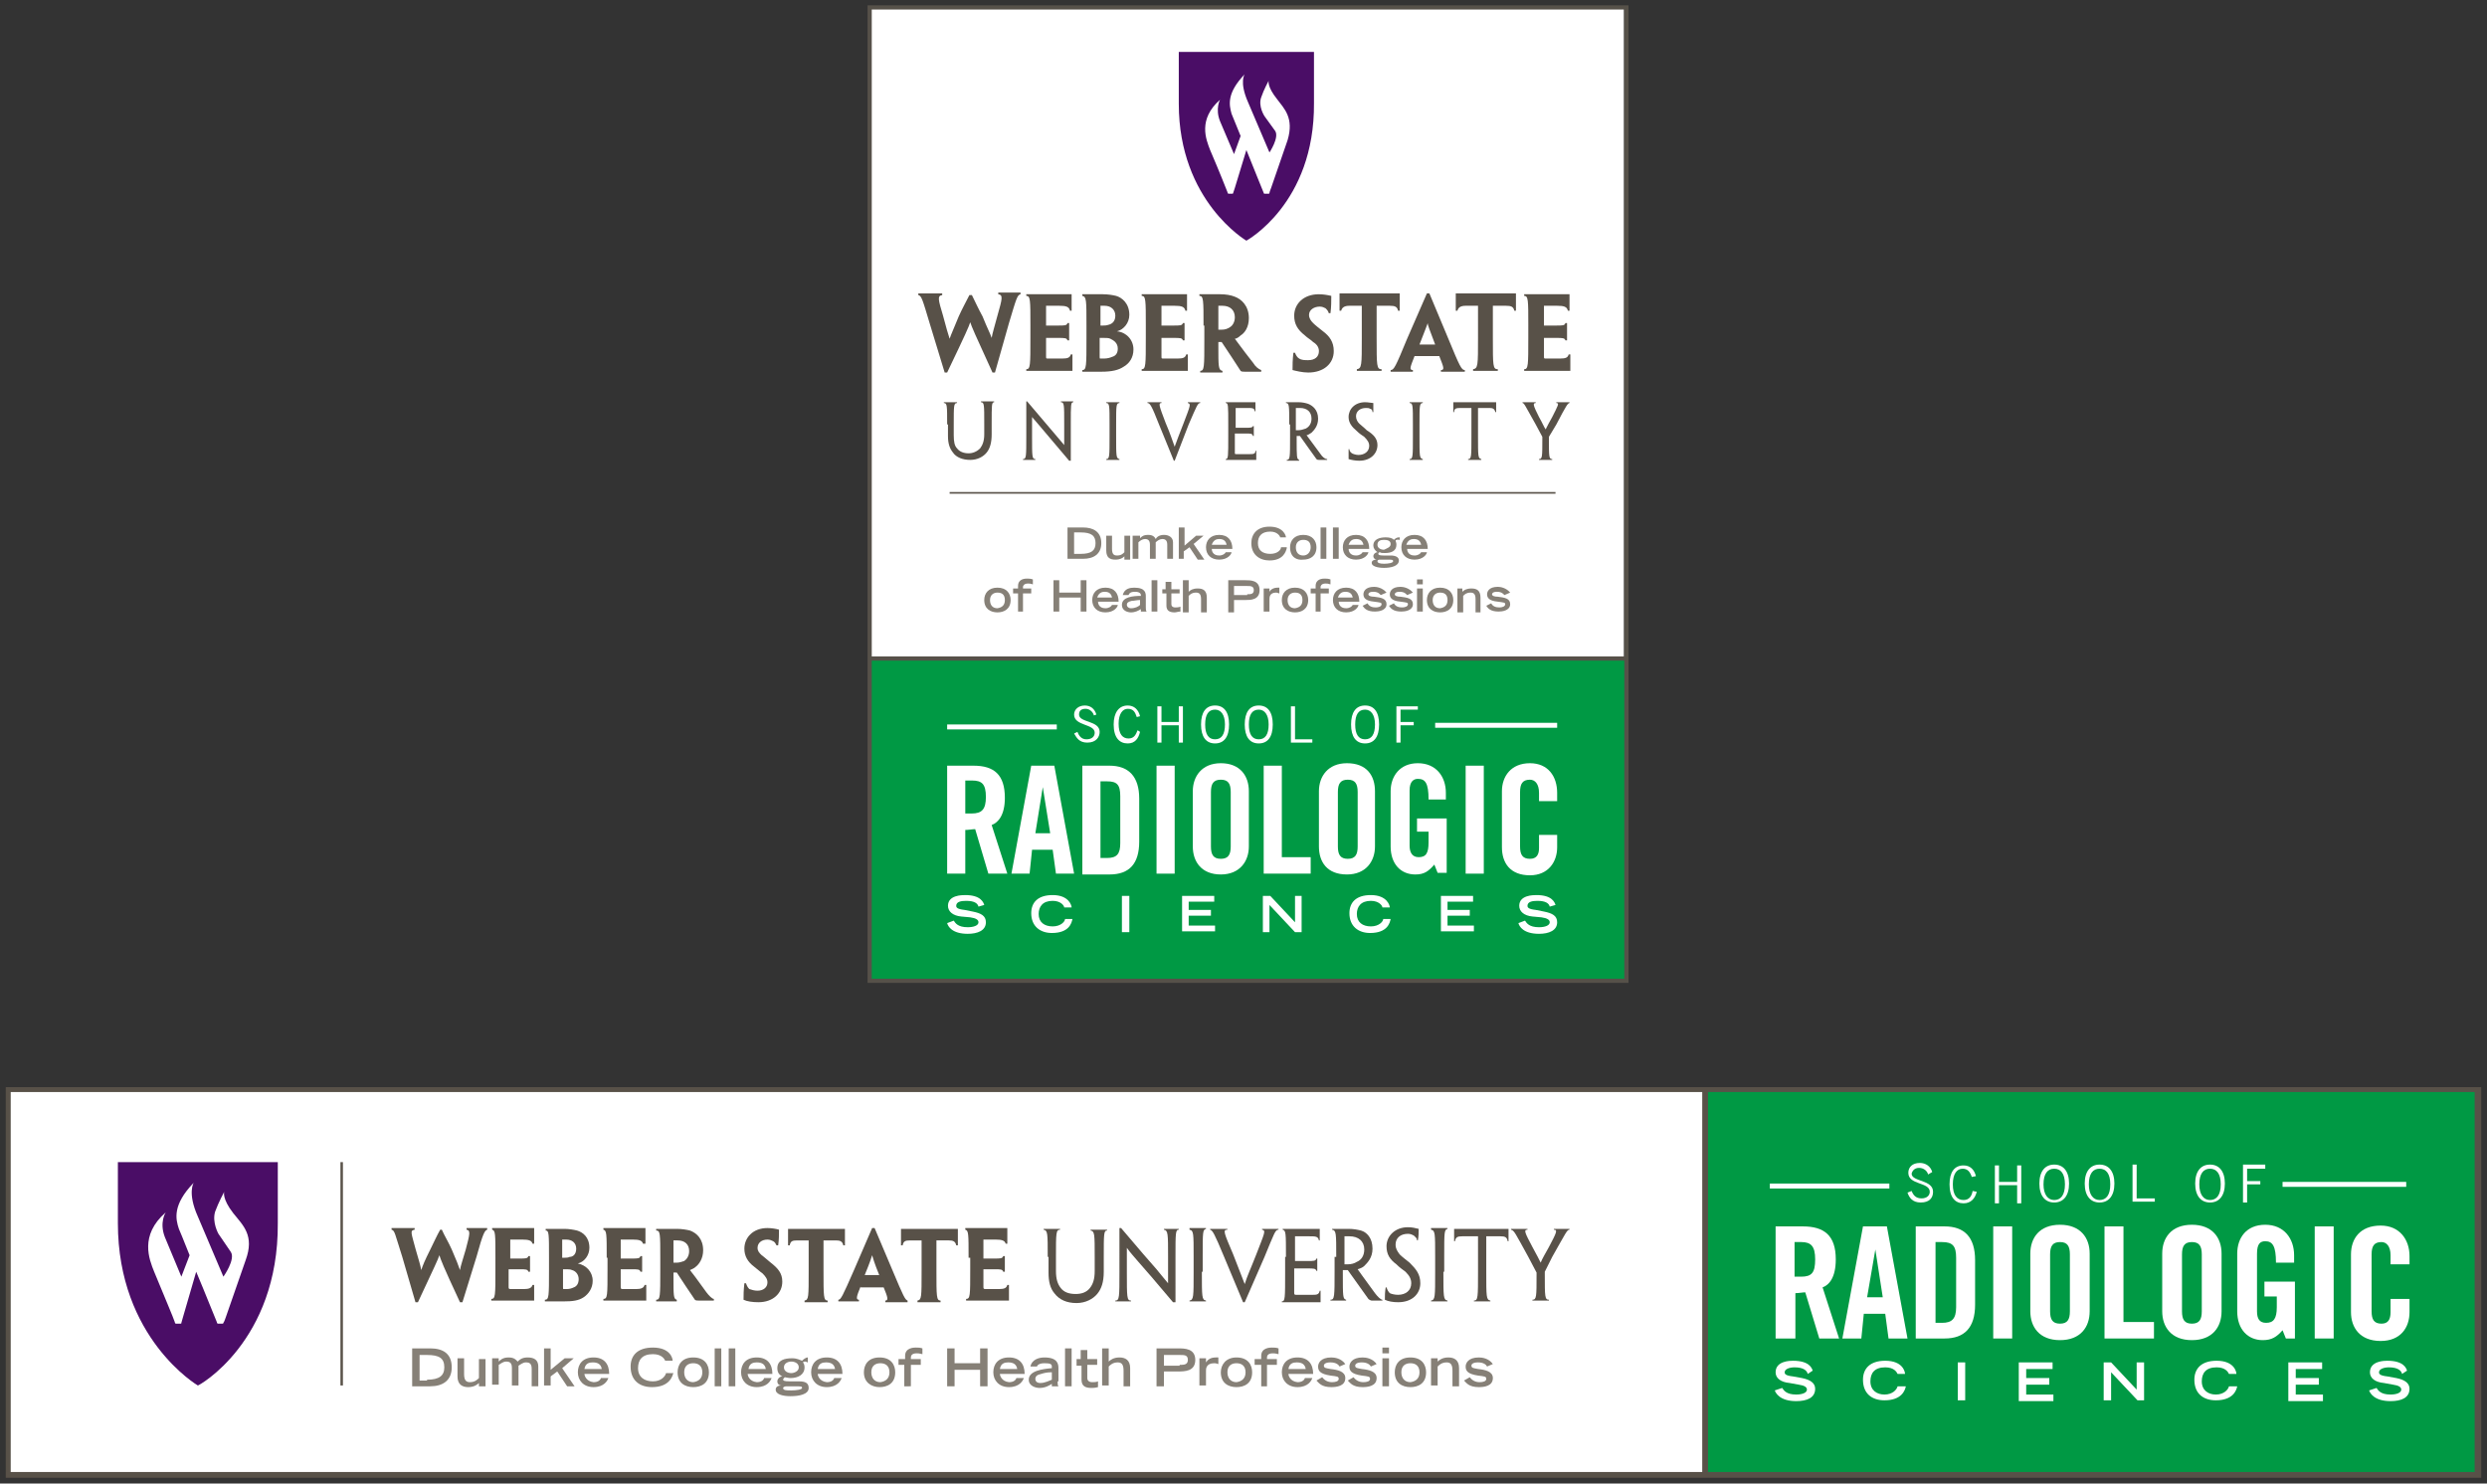
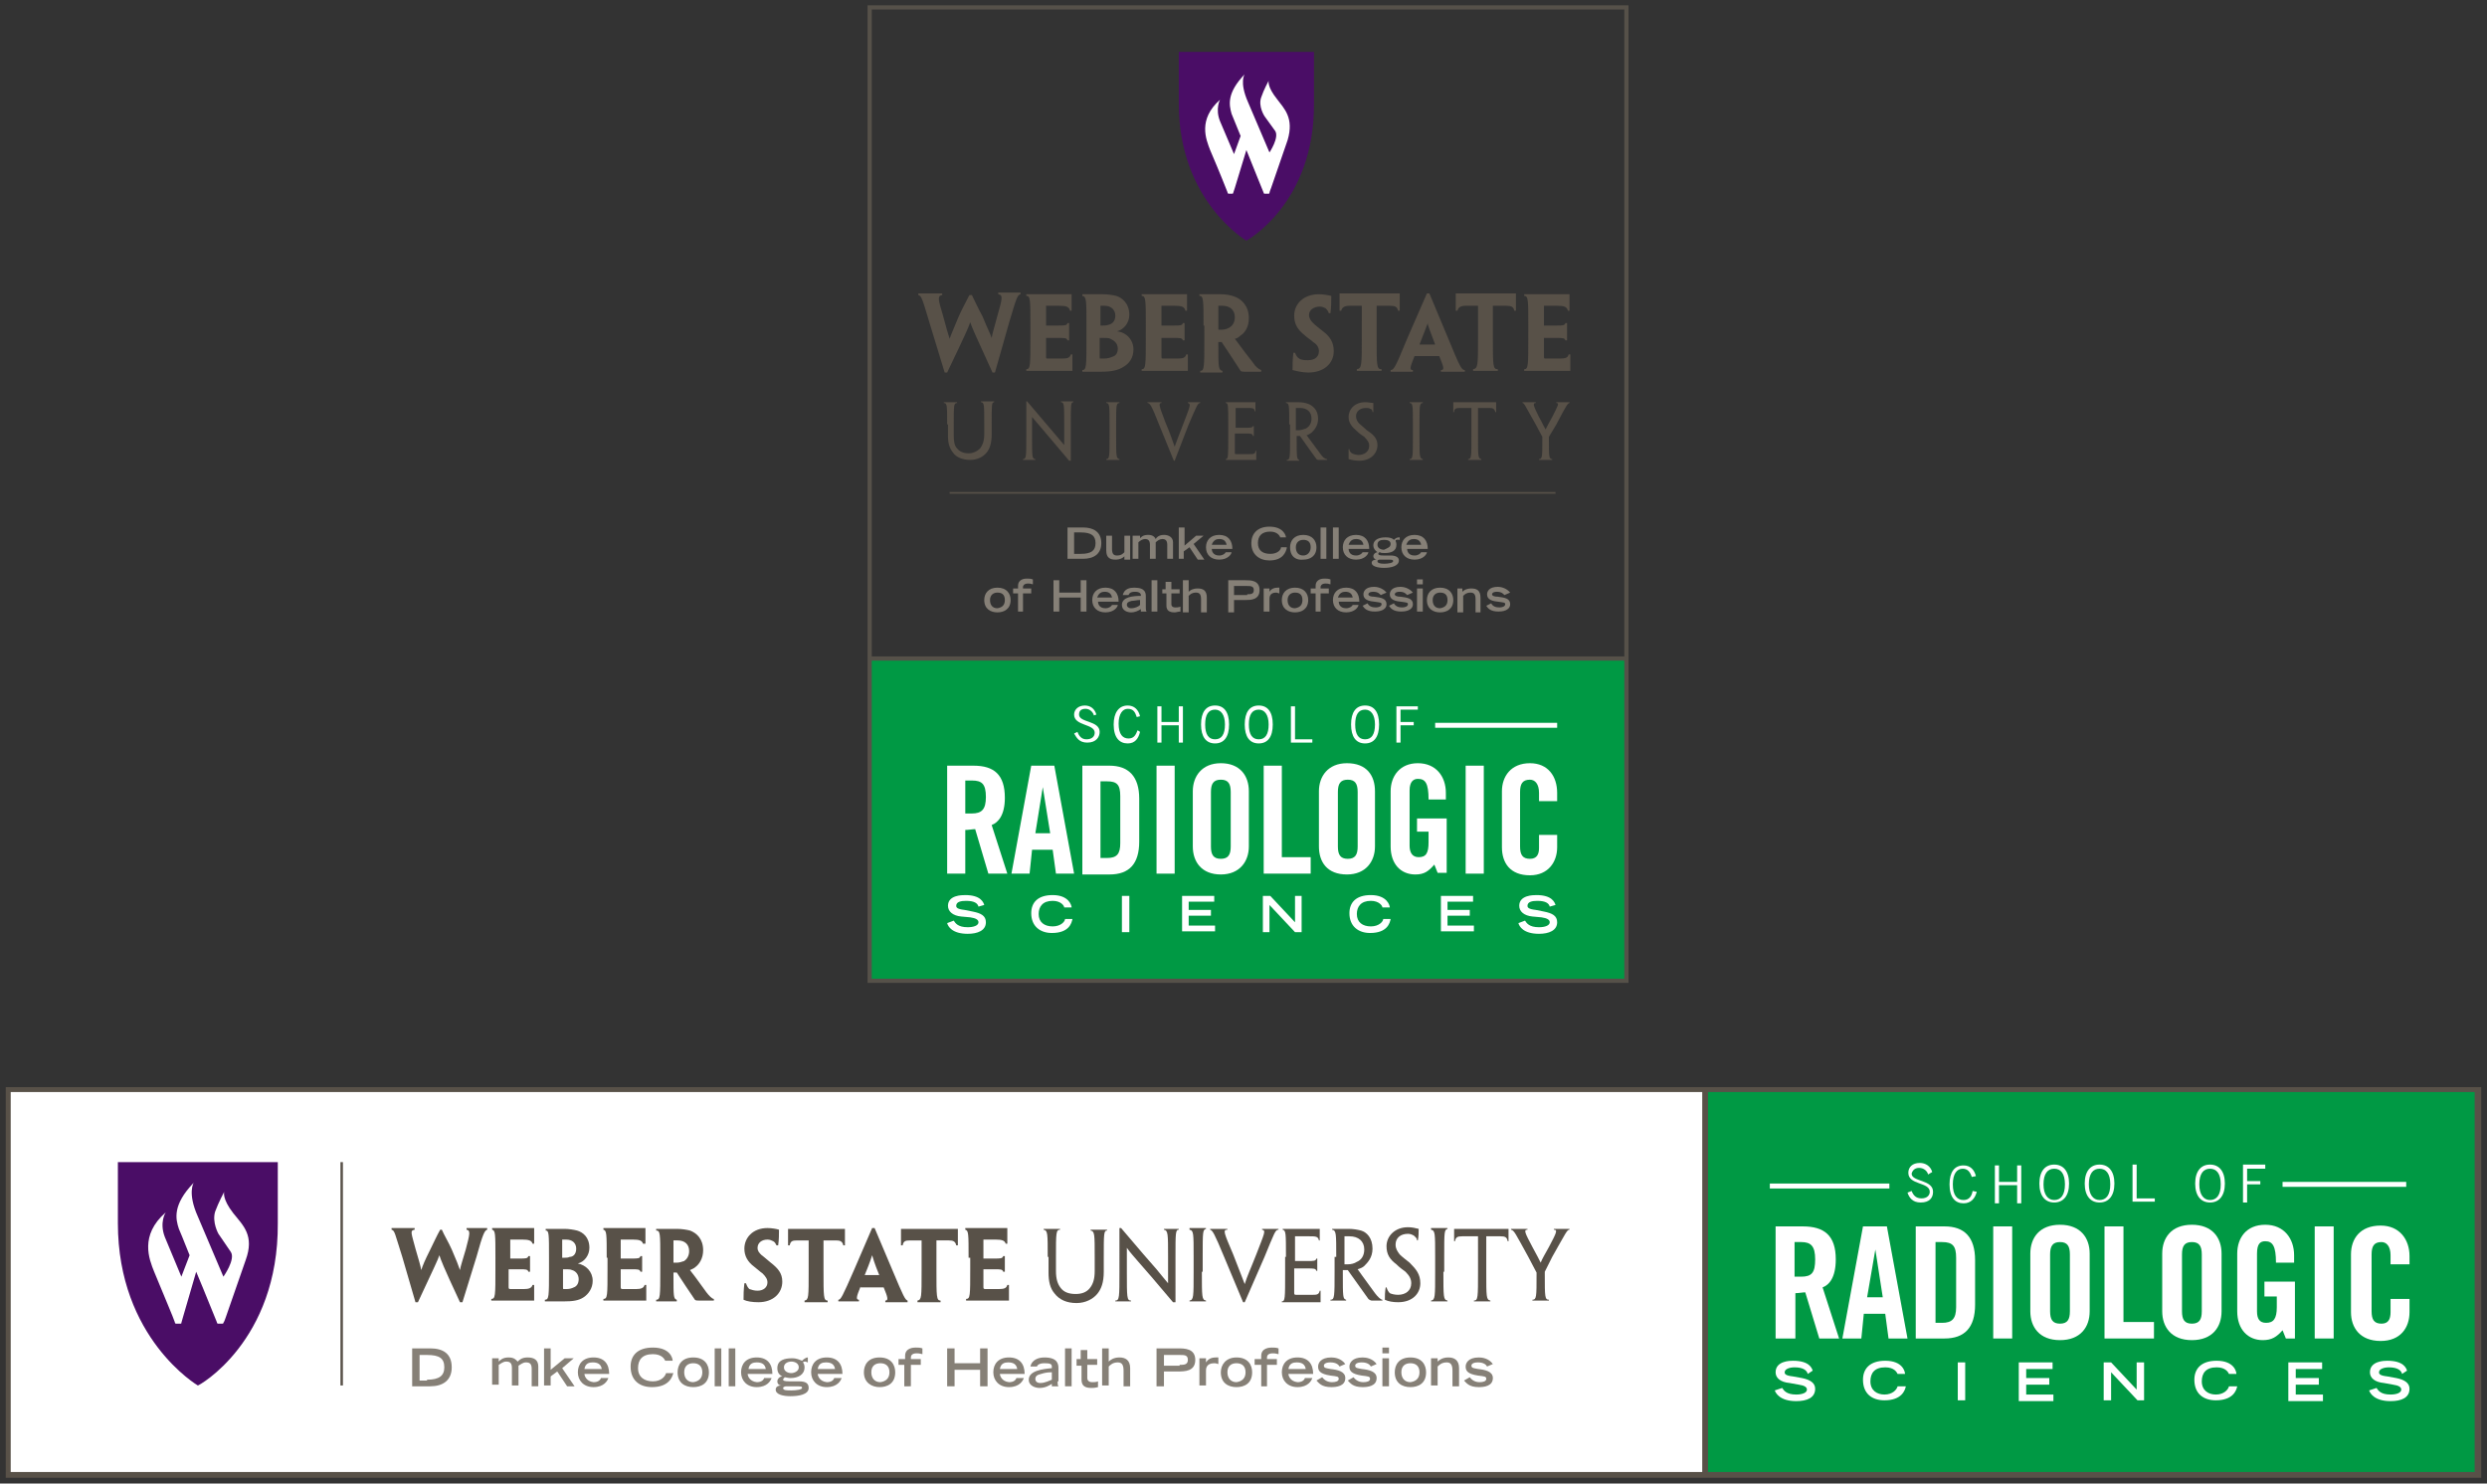
<svg xmlns="http://www.w3.org/2000/svg" version="1.1" id="Layer_1" x="0px" y="0px" viewBox="0 0 301.7 180" style="enable-background:new 0 0 301.7 180;" xml:space="preserve">
  <rect x="0" y="0" width="301.7" height="180" fill="#333333" stroke="none" />
  <style type="text/css">
	.st0{fill:#FFFFFF;}
	.st1{fill:#009944;}
	.st2{fill:#585148;}
	.st3{fill:#4A0D66;}
	.st4{fill:#868077;}
	.st5{fill:none;stroke:#565149;stroke-width:0.509;stroke-miterlimit:10;}
</style>
  <g>
    <g>
      <rect x="1" y="132.2" class="st0" width="299.6" height="46.8" />
    </g>
    <g>
      <rect x="206.8" y="132.2" class="st1" width="93.8" height="46.8" />
    </g>
    <g>
      <g>
        <g>
          <g>
            <rect x="41.3" y="141" class="st2" width="0.3" height="27.1" />
          </g>
        </g>
        <g>
          <path class="st3" d="M33.7,148.4V141H14.3v7.4c0,14,9.7,19.7,9.7,19.7l0,0C24,168.2,33.8,162.8,33.7,148.4L33.7,148.4z" />
        </g>
        <g>
          <path class="st0" d="M28.3,147.2c-1.4-1.8-1.1-2.6-1.1-2.6s-0.7,1.3-1.1,2.4c-0.4,1.3,0.4,2.7,0.4,2.7l1.5,2.2      c0.6,0.9-0.9,3-0.9,3l-3.1-7.3c-1.3-2.9-0.5-4.1-0.5-4.1c-2.6,2.7-2.2,4.4-1.8,5.6c0,0,0.6,1.4,1.3,3.2l-1,2.6l-2-4.8      c-0.7-1.8,0.1-3,0.1-3c-3.2,2.8-2,5.7-1.4,7.2c1.4,3.4,2.3,5.5,2.5,6.1c0,0.1,0.1,0.2,0.1,0.2h0.6c0.1,0,0.1,0,0.1-0.1      c0,0,0.2-0.7,0.2-0.7l1.6-5.5c1.1,2.6,2.4,5.9,2.5,6.1c0,0.1,0.1,0.2,0.1,0.2H27c0,0,0.1,0,0.1-0.1c0.1-0.1,0.3-0.7,0.3-0.7      l2.4-6.9C30.9,149.9,29.5,148.7,28.3,147.2z" />
        </g>
        <g>
          <g>
            <path class="st2" d="M56.1,158h-0.3c-2.1-4.5-2.3-5.1-2.5-5.7h0c-0.2,0.6-0.5,1.2-2.6,5.7h-0.3l-1.6-5.5       c-0.9-2.8-0.9-3.2-1.3-3.3v-0.2c0.3,0,0.7,0,1.3,0c0.5,0,0.9,0,1.5,0v0.2c-0.6,0.1-0.4,0.4,0.1,2.3c0.4,1.4,0.6,2,0.7,2.6h0       c0.2-0.6,0.4-1.1,1.1-2.5c0.4-0.8,0.8-1.7,1.2-2.4h0.2c0.3,0.7,0.8,1.5,1.2,2.4c0.6,1.4,0.8,1.9,1,2.5h0       c0.1-0.6,0.3-1.1,0.7-2.5c0.5-1.9,0.6-2.3,0.1-2.4v-0.2c0.4,0,0.8,0,1.3,0c0.5,0,0.9,0,1.2,0v0.2c-0.3,0.1-0.5,0.4-1.3,3.3       L56.1,158z" />
          </g>
          <g>
            <path class="st2" d="M60.1,152.6c0-2.9,0-3.3-0.4-3.4v-0.2c0.4,0,1.3,0,2.4,0c1,0,2,0,2.7,0c0,0.5,0,1.1,0,1.9h-0.2       c-0.1-0.4-0.5-0.5-1.2-0.5h-1.5v2.3H63c0.8,0,1,0,1.1-0.3h0.2c0,0.3,0,0.6,0,0.9c0,0.3,0,0.6,0,1h-0.2       c-0.1-0.3-0.3-0.3-1.1-0.3h-1.3v2.1c0,0.2,0,0.3,0.2,0.3c0.6,0,1.2,0,1.7,0c0.5,0,0.9-0.1,1-0.5h0.2c0,0.8,0,1.3,0,1.9       c-0.8,0-1.7,0-2.5,0c-1.2,0-2.3,0-2.7,0v-0.2c0.5,0,0.5-0.4,0.5-3.6V152.6z" />
          </g>
          <g>
            <path class="st2" d="M71.9,155.4c0,0.9-0.5,1.6-1.1,2c-0.6,0.4-1.3,0.5-2.5,0.5c-0.4,0-0.8,0-1.2,0c-0.2,0-0.6,0-1,0v-0.2       c0.5,0,0.5-0.4,0.5-3.6v-1.5c0-2.9,0-3.3-0.4-3.3v-0.2c0.3,0,0.7,0,1,0c0.3,0,0.8,0,1.3,0c0.5,0,1.1,0.1,1.5,0.2       c0.7,0.2,1.5,0.8,1.5,2.1c0,0.9-0.6,1.7-1.4,1.9v0C71.1,153.5,71.9,154.3,71.9,155.4L71.9,155.4z M69.9,151.5       c0-0.7-0.5-1.1-1.2-1.1c-0.2,0-0.4,0-0.5,0v2.2c0.1,0,0.2,0,0.3,0c0.2,0,0.4,0,0.6-0.1C69.5,152.5,69.9,152.2,69.9,151.5       L69.9,151.5z M70.2,155.2c0-0.6-0.4-1-0.8-1.1c-0.2-0.1-0.5-0.1-0.7-0.1c-0.1,0-0.3,0-0.4,0v2.2c0,0.2,0,0.2,0.1,0.2       c0.1,0,0.3,0,0.4,0c0.3,0,0.6-0.1,0.8-0.2C69.9,156.1,70.2,155.8,70.2,155.2L70.2,155.2z" />
          </g>
          <g>
            <path class="st2" d="M73.6,152.6c0-2.9,0-3.3-0.4-3.4v-0.2c0.4,0,1.3,0,2.4,0c1,0,2,0,2.7,0c0,0.5,0,1.1,0,1.9H78       c-0.1-0.4-0.5-0.5-1.2-0.5h-1.5v2.3h1.3c0.8,0,1,0,1.1-0.3h0.2c0,0.3,0,0.6,0,0.9c0,0.3,0,0.6,0,1h-0.2       c-0.1-0.3-0.3-0.3-1.1-0.3h-1.3v2.1c0,0.2,0,0.3,0.2,0.3c0.6,0,1.2,0,1.7,0c0.5,0,0.9-0.1,1-0.5h0.2c0,0.8,0,1.3,0,1.9       c-0.8,0-1.7,0-2.5,0c-1.2,0-2.3,0-2.7,0v-0.2c0.5,0,0.5-0.4,0.5-3.6V152.6z" />
          </g>
          <g>
            <path class="st2" d="M80.1,152.6c0-2.9,0-3.3-0.5-3.3v-0.2c0.3,0,0.7,0,1.2,0c0.3,0,0.9,0,1.3,0c0.6,0,1.2,0.1,1.6,0.2       c0.8,0.3,1.6,1,1.6,2.4c0,1-0.5,1.7-0.9,2c-0.2,0.2-0.5,0.3-0.7,0.4v0c0.4,0.5,0.7,0.9,2,2.7c0.3,0.4,0.7,0.8,0.9,0.8v0.2h-1       h-0.8c-0.2,0-0.4,0-0.5-0.1c-0.7-1-1.4-2.1-2.2-3.3c-0.1,0-0.3,0-0.4,0v0.5c0,2.3,0,2.7,0.4,2.8v0.2c-0.3,0-0.8,0-1.2,0       c-0.5,0-1,0-1.3,0v-0.2c0.5,0,0.5-0.4,0.5-3.6V152.6z M83.6,151.8c0-0.8-0.5-1.3-1.4-1.3c-0.2,0-0.4,0-0.5,0v2.7       c0.1,0,0.2,0,0.4,0c0.3,0,0.6-0.1,0.9-0.2C83.3,152.8,83.6,152.4,83.6,151.8L83.6,151.8z" />
          </g>
          <g>
            <path class="st2" d="M94.9,155.5c0,1.4-1.1,2.5-2.9,2.5c-0.7,0-1.4-0.1-1.8-0.3c0-0.6,0-1.1,0.1-2h0.2c0.1,0.3,0.2,0.5,0.4,0.7       c0.3,0.1,0.6,0.2,1,0.2c0.7,0,1.2-0.4,1.2-1c0-0.4-0.2-0.7-0.6-1.1c-0.3-0.2-0.6-0.5-1-0.8c-0.8-0.6-1.2-1.3-1.2-2.2       c0-1.3,1-2.5,2.8-2.5c0.5,0,1.1,0.1,1.4,0.2c0,0.6,0,1.2-0.1,1.9h-0.2c-0.1-0.2-0.2-0.4-0.4-0.5c-0.2-0.1-0.4-0.2-0.7-0.2       c-0.7,0-1.2,0.4-1.2,1c0,0.4,0.2,0.6,0.5,0.9c0.3,0.2,0.6,0.5,1.1,0.9C94.4,153.9,94.9,154.5,94.9,155.5L94.9,155.5z" />
          </g>
          <g>
            <path class="st2" d="M98.2,150.5h-1.5c-0.6,0-0.8,0.1-0.9,0.6h-0.2c0-0.7,0-1.4,0-2c0.9,0,2,0,2.8,0h1.3c1,0,2,0,2.8,0v2h-0.2       c-0.1-0.5-0.4-0.6-0.9-0.6h-1.5v3.7c0,3.1,0,3.6,0.5,3.6v0.2c-0.4,0-0.9,0-1.4,0c-0.5,0-1.1,0-1.4,0v-0.2       c0.5-0.1,0.5-0.4,0.5-3.6V150.5z" />
          </g>
          <g>
            <path class="st2" d="M104.4,156.1c-0.5,1.2-0.6,1.6-0.2,1.6v0.2c-0.4,0-0.9,0-1.3,0c-0.6,0-1,0-1.2,0v-0.2       c0.3,0,0.5-0.4,1.9-3.6l2.2-5.1h0.3l2.2,5.2c1.3,3.1,1.5,3.5,1.8,3.6v0.2c-0.3,0-0.7,0-1.2,0c-0.5,0-1,0-1.5,0v-0.2       c0.4,0,0.3-0.4-0.2-1.6H104.4z M106.7,154.8L106.7,154.8c-0.7-1.7-0.8-2.2-0.9-2.5h0c-0.1,0.3-0.2,0.7-0.9,2.4l0,0H106.7z" />
          </g>
          <g>
            <path class="st2" d="M111.9,150.5h-1.5c-0.6,0-0.8,0.1-0.9,0.6h-0.2c0-0.7,0-1.4,0-2c0.9,0,2,0,2.8,0h1.3c1,0,2,0,2.8,0v2H116       c-0.1-0.5-0.4-0.6-0.9-0.6h-1.5v3.7c0,3.1,0,3.6,0.5,3.6v0.2c-0.4,0-0.9,0-1.4,0c-0.5,0-1.1,0-1.4,0v-0.2       c0.5-0.1,0.5-0.4,0.5-3.6V150.5z" />
          </g>
          <g>
            <path class="st2" d="M117.5,152.6c0-2.9,0-3.3-0.4-3.4v-0.2c0.4,0,1.3,0,2.4,0c1,0,2,0,2.7,0c0,0.5,0,1.1,0,1.9h-0.2       c-0.1-0.4-0.5-0.5-1.2-0.5h-1.5v2.3h1.3c0.8,0,1,0,1.1-0.3h0.2c0,0.3,0,0.6,0,0.9c0,0.3,0,0.6,0,1h-0.2       c-0.1-0.3-0.3-0.3-1.1-0.3h-1.3v2.1c0,0.2,0,0.3,0.2,0.3c0.6,0,1.2,0,1.7,0c0.6,0,0.9-0.1,1-0.5h0.2c0,0.8,0,1.3,0,1.9       c-0.8,0-1.7,0-2.5,0c-1.2,0-2.3,0-2.7,0v-0.2c0.5,0,0.5-0.4,0.5-3.6V152.6z" />
          </g>
          <g>
            <path class="st2" d="M127.1,152.5c0-2.9,0-3.2-0.5-3.3v-0.1c0.3,0,0.6,0,1,0c0.4,0,0.7,0,1,0v0.1c-0.5,0-0.5,0.4-0.5,3.3v1.7       c0,1,0.2,1.6,0.6,2.1c0.4,0.5,1,0.7,1.8,0.7c0.7,0,1.3-0.2,1.7-0.7c0.4-0.5,0.6-1.1,0.6-2.1v-1.6c0-2.9,0-3.2-0.5-3.3v-0.1       c0.3,0,0.6,0,1,0c0.4,0,0.7,0,1,0v0.1c-0.4,0-0.4,0.4-0.4,3.3v1.7c0,1.3-0.3,2.1-0.8,2.7c-0.5,0.6-1.4,1.1-2.5,1.1       c-1.2,0-2.1-0.4-2.7-1.2c-0.5-0.6-0.7-1.4-0.7-2.5V152.5z" />
          </g>
          <g>
            <path class="st2" d="M142.5,158h-0.2c-2.1-2.5-3.4-4-4.2-4.9c-0.5-0.6-0.9-1-1.4-1.7h0v3c0,3,0,3.4,0.5,3.4v0.1       c-0.3,0-0.6,0-1,0c-0.4,0-0.6,0-0.9,0v-0.1c0.5,0,0.5-0.4,0.5-3.5V149h0.2c2.2,2.6,3.5,4.1,4.3,5c0.5,0.6,0.8,1,1.4,1.7h0v-3.2       c0-2.8,0-3.2-0.5-3.3v-0.1c0.3,0,0.6,0,0.9,0c0.4,0,0.7,0,0.9,0v0.1c-0.4,0-0.4,0.4-0.4,3.3V158z" />
          </g>
          <g>
            <path class="st2" d="M145.8,154.3c0,3.1,0,3.4,0.5,3.5v0.1c-0.3,0-0.6,0-1,0c-0.4,0-0.8,0-1,0v-0.1c0.5-0.1,0.5-0.4,0.5-3.5       v-1.8c0-2.9,0-3.2-0.5-3.3v-0.2c0.2,0,0.6,0,1,0c0.4,0,0.8,0,1,0v0.1c-0.4,0.1-0.4,0.4-0.4,3.3V154.3z" />
          </g>
          <g>
            <path class="st2" d="M151,158h-0.2l-2.3-5.5c-1.2-2.9-1.4-3.2-1.7-3.3v-0.1c0.2,0,0.5,0,1,0c0.4,0,0.8,0,1.1,0v0.1       c-0.6,0-0.4,0.4,0.7,3c0.7,1.8,1,2.6,1.4,3.6h0c0.3-1,0.7-1.8,1.4-3.6c1-2.6,1.2-2.9,0.7-3v-0.1c0.3,0,0.7,0,1.1,0       c0.4,0,0.7,0,0.9,0v0.1c-0.4,0-0.5,0.4-1.7,3.3L151,158z" />
          </g>
          <g>
            <path class="st2" d="M156,152.5c0-2.9,0-3.2-0.4-3.3v-0.1c0.4,0,1.2,0,2.1,0c0.9,0,1.8,0,2.4,0c0,0.5,0,0.9,0,1.4H160       c-0.1-0.5-0.4-0.5-1.2-0.5h-1.7v3h1.5c0.8,0,1,0,1.1-0.3h0.1c0,0.2,0,0.5,0,0.7c0,0.3,0,0.5,0,0.8h-0.1       c-0.1-0.3-0.3-0.3-1.1-0.3h-1.6v2.9c0,0.2,0,0.3,0.2,0.3h2c0.5,0,0.8,0,0.9-0.5h0.1c0,0.4,0,0.9,0,1.4c-0.7,0-1.6,0-2.4,0       c-1,0-1.8,0-2.3,0v-0.1c0.4,0,0.4-0.4,0.4-3.5V152.5z" />
          </g>
          <g>
            <path class="st2" d="M162.1,152.5c0-2.9,0-3.2-0.5-3.3v-0.1c0.3,0,0.5,0,0.9,0c0.3,0,0.8,0,1.1,0c0.6,0,1.1,0.1,1.5,0.2       c0.7,0.2,1.4,0.9,1.4,2.2c0,1.1-0.6,1.7-1,2.1c-0.2,0.2-0.5,0.3-0.8,0.4v0c0.2,0.3,0.5,0.7,2.1,2.9c0.3,0.4,0.7,0.8,0.9,0.8       v0.1c-0.2,0-0.5,0-0.8,0c-0.2,0-0.3,0-0.5,0c-0.1,0-0.3-0.1-0.4-0.2c-0.7-1-1.5-2.1-2.5-3.5h-0.6v0.5c0,2.7,0,3,0.4,3.1v0.1       c-0.3,0-0.6,0-0.9,0c-0.4,0-0.7,0-1,0v-0.1c0.5,0,0.5-0.4,0.5-3.5V152.5z M165.5,151.6c0-1-0.7-1.6-1.8-1.6c-0.2,0-0.5,0-0.6,0       v3.4c0.1,0,0.3,0,0.4,0c0.4,0,0.8-0.1,1.1-0.3C165.1,152.9,165.5,152.4,165.5,151.6L165.5,151.6z" />
          </g>
          <g>
            <path class="st2" d="M172.3,155.7c0,1.2-0.9,2.3-2.7,2.3c-0.6,0-1.2-0.1-1.6-0.3c0-0.5,0-0.9,0.1-1.5h0.1       c0.1,0.3,0.2,0.5,0.4,0.7c0.2,0.1,0.6,0.2,1,0.2c0.9,0,1.6-0.5,1.6-1.4c0-0.5-0.2-0.9-0.7-1.4c-0.4-0.3-0.7-0.5-1.1-0.9       c-0.8-0.6-1.2-1.2-1.2-2.2c0-1.2,1-2.3,2.6-2.3c0.5,0,0.9,0.1,1.3,0.2c0,0.5,0,0.9-0.1,1.4h-0.1c0-0.3-0.2-0.4-0.4-0.6       c-0.2-0.1-0.4-0.2-0.7-0.2c-0.9,0-1.5,0.5-1.5,1.3c0,0.5,0.2,0.8,0.5,1.2c0.3,0.3,0.7,0.6,1.2,1       C171.8,154,172.3,154.6,172.3,155.7L172.3,155.7z" />
          </g>
          <g>
            <path class="st2" d="M175.1,154.3c0,3.1,0,3.4,0.5,3.5v0.1c-0.3,0-0.6,0-1,0c-0.4,0-0.8,0-1,0v-0.1c0.5-0.1,0.5-0.4,0.5-3.5       v-1.8c0-2.9,0-3.2-0.5-3.3v-0.2c0.2,0,0.6,0,1,0c0.4,0,0.8,0,1,0v0.1c-0.4,0.1-0.4,0.4-0.4,3.3V154.3z" />
          </g>
          <g>
            <path class="st2" d="M179.1,150h-1.7c-0.6,0-0.8,0.1-0.9,0.6h-0.1v-1.5c0.9,0,2,0,2.8,0h1c0.9,0,2,0,2.8,0v1.5h-0.1       c-0.1-0.5-0.3-0.6-0.9-0.6h-1.7v4.3c0,3.1,0,3.4,0.5,3.5v0.1c-0.3,0-0.6,0-1,0c-0.4,0-0.8,0-1,0v-0.1c0.5,0,0.5-0.4,0.5-3.5       V150z" />
          </g>
          <g>
            <path class="st2" d="M187.4,154.3v0.4c0,2.6,0,3,0.5,3v0.1c-0.3,0-0.6,0-1,0c-0.4,0-0.8,0-1,0v-0.1c0.5,0,0.5-0.4,0.5-3v-0.3       l-1-1.9c-1.6-2.9-1.7-3.2-2.1-3.3v-0.1c0.1,0,0.5,0,0.9,0c0.4,0,0.8,0,1.1,0v0.1c-0.5,0-0.3,0.4,0.6,2.1c0.5,0.9,0.8,1.5,1,1.9       h0c0.2-0.5,0.5-1,1-1.9c0.9-1.7,1.1-2.1,0.6-2.1v-0.1c0.3,0,0.7,0,1.1,0c0.4,0,0.7,0,0.8,0v0.1c-0.3,0-0.4,0.3-2.1,3.3       L187.4,154.3z" />
          </g>
        </g>
        <g>
          <g>
            <path class="st4" d="M50,163.6h2.2c1.5,0,2.6,0.6,2.6,2.3c0,1.6-1.1,2.3-2.6,2.3H50V163.6z M51.8,167.4c1.5,0,2.1-0.5,2.1-1.5       c0-1.1-0.6-1.5-2.1-1.5h-0.9v3.1H51.8z" />
          </g>
          <g>
-             <path class="st4" d="M58.9,168.2h-0.8v-0.4c-0.2,0.2-0.6,0.5-1.3,0.5c-0.7,0-1.3-0.3-1.3-1.3v-2.2h0.8v1.9c0,0.7,0.2,1,0.7,1       c0.6,0,0.9-0.3,1.1-0.5v-2.3h0.8V168.2z" />
-           </g>
+             </g>
          <g>
            <path class="st4" d="M59.7,164.8h0.8v0.4c0.2-0.2,0.5-0.5,1.2-0.5c0.7,0,0.9,0.3,1.1,0.5c0.2-0.2,0.5-0.5,1.2-0.5       c0.8,0,1.3,0.3,1.3,1.1v2.4h-0.8v-2.1c0-0.6-0.2-0.8-0.7-0.8c-0.4,0-0.7,0.3-0.9,0.4v2.4h-0.8v-2.1c0-0.6-0.2-0.8-0.7-0.8       c-0.4,0-0.7,0.3-0.9,0.4v2.4h-0.8V164.8z" />
          </g>
          <g>
            <path class="st4" d="M66,163.6h0.8v2.6l1.7-1.4h1.1l-1.4,1.2l1.5,2.2h-0.9l-1.2-1.8l-0.8,0.6v1.1H66V163.6z" />
          </g>
          <g>
            <path class="st4" d="M73.8,167.2c-0.1,0.3-0.5,1.1-1.8,1.1c-1.2,0-1.9-0.8-1.9-1.8c0-1,0.6-1.8,1.9-1.8c1.3,0,1.9,0.8,1.9,2h-3       c0,0.2,0.2,0.9,1.1,1c0.5,0,0.8-0.2,0.9-0.5H73.8z M73,166.1c-0.1-0.6-0.5-0.8-1.1-0.8c-0.4,0-0.9,0.1-1,0.8H73z" />
          </g>
          <g>
            <path class="st4" d="M81.7,166.5c-0.1,0.5-0.5,1.8-2.6,1.8c-1.5,0-2.6-0.8-2.6-2.5c0-1.3,0.8-2.3,2.7-2.3       c2.1,0,2.4,1.3,2.4,1.6h-0.9c-0.1-0.2-0.4-0.8-1.5-0.8c-1.3,0-1.8,0.7-1.8,1.7c0,1.1,0.8,1.6,1.8,1.6c1,0,1.5-0.6,1.6-1H81.7z" />
          </g>
          <g>
            <path class="st4" d="M82.2,166.5c0-0.9,0.5-1.8,1.9-1.8c1.4,0,1.9,0.9,1.9,1.8c0,1.4-1,1.8-1.9,1.8       C83.1,168.3,82.2,167.8,82.2,166.5z M85.2,166.5c0-0.8-0.5-1.1-1.1-1.1c-0.6,0-1.1,0.3-1.1,1.1c0,0.7,0.4,1.2,1.1,1.2       C84.8,167.6,85.2,167.2,85.2,166.5z" />
          </g>
          <g>
            <path class="st4" d="M86.7,163.6h0.8v4.6h-0.8V163.6z" />
          </g>
          <g>
            <path class="st4" d="M88.4,163.6h0.8v4.6h-0.8V163.6z" />
          </g>
          <g>
            <path class="st4" d="M93.6,167.2c-0.1,0.3-0.5,1.1-1.8,1.1c-1.2,0-1.9-0.8-1.9-1.8c0-1,0.6-1.8,1.9-1.8c1.3,0,1.9,0.8,1.9,2h-3       c0,0.2,0.2,0.9,1.1,1c0.5,0,0.8-0.2,0.9-0.5H93.6z M92.9,166.1c-0.1-0.6-0.5-0.8-1.1-0.8c-0.4,0-0.9,0.1-1,0.8H92.9z" />
          </g>
          <g>
            <path class="st4" d="M98,165.3c-0.1,0-0.2-0.1-0.3-0.1c-0.1,0-0.2,0-0.3,0.1c0.1,0.1,0.2,0.3,0.2,0.6c0,0.9-0.8,1.3-1.7,1.3       c-0.3,0-0.6-0.1-0.7-0.1c-0.1,0.1-0.2,0.2-0.2,0.3c0,0.1,0.1,0.2,0.8,0.2h1.1c0.8,0,1.2,0.2,1.2,0.8c0,0.8-1.2,1-2.2,1       c-0.9,0-1.8-0.2-1.8-0.8c0-0.4,0.4-0.5,0.7-0.5v0c-0.3,0-0.5-0.2-0.5-0.5c0-0.3,0.3-0.6,0.6-0.6v0c-0.4-0.2-0.6-0.5-0.6-1       c0-1,0.9-1.2,1.8-1.2c0.6,0,0.9,0.2,1.2,0.3c0.1-0.1,0.4-0.4,0.7-0.4H98V165.3z M95.4,168.2c-0.2,0-0.4,0.1-0.4,0.2       c0,0.3,0.4,0.3,1,0.3c0.6,0,1.3-0.1,1.3-0.3c0-0.2-0.1-0.2-1-0.2H95.4z M96.9,165.9c0-0.5-0.5-0.7-0.9-0.7       c-0.4,0-0.9,0.2-0.9,0.7c0,0.5,0.5,0.7,0.9,0.7C96.3,166.6,96.9,166.4,96.9,165.9z" />
          </g>
          <g>
            <path class="st4" d="M102.1,167.2c-0.1,0.3-0.5,1.1-1.8,1.1c-1.2,0-1.9-0.8-1.9-1.8c0-1,0.6-1.8,1.9-1.8c1.3,0,1.9,0.8,1.9,2       h-3c0,0.2,0.2,0.9,1.1,1c0.5,0,0.8-0.2,0.9-0.5H102.1z M101.3,166.1c-0.1-0.6-0.5-0.8-1.1-0.8c-0.4,0-0.9,0.1-1,0.8H101.3z" />
          </g>
          <g>
            <path class="st4" d="M104.8,166.5c0-0.9,0.5-1.8,1.9-1.8c1.4,0,1.9,0.9,1.9,1.8c0,1.4-1,1.8-1.9,1.8       C105.8,168.3,104.8,167.8,104.8,166.5z M107.9,166.5c0-0.8-0.5-1.1-1.1-1.1c-0.6,0-1.1,0.3-1.1,1.1c0,0.7,0.4,1.2,1.1,1.2       C107.5,167.6,107.9,167.2,107.9,166.5z" />
          </g>
          <g>
            <path class="st4" d="M109.7,168.2v-2.6H109v-0.7h0.8v-0.4c0-1,1.1-1,1.3-1c0.3,0,0.5,0,0.8,0.1v0.7c-0.4-0.1-0.5-0.1-0.7-0.1       c-0.6,0-0.7,0.3-0.7,0.5v0.2h1.2v0.7h-1.2v2.6H109.7z" />
          </g>
          <g>
            <path class="st4" d="M114.9,163.6h0.9v1.8h3.1v-1.8h0.9v4.6h-0.9v-2h-3.1v2h-0.9V163.6z" />
          </g>
          <g>
            <path class="st4" d="M124.2,167.2c-0.1,0.3-0.5,1.1-1.8,1.1c-1.2,0-1.9-0.8-1.9-1.8c0-1,0.6-1.8,1.9-1.8c1.3,0,1.9,0.8,1.9,2       h-3c0,0.2,0.2,0.9,1.1,1c0.5,0,0.8-0.2,0.9-0.5H124.2z M123.4,166.1c-0.1-0.6-0.5-0.8-1.1-0.8c-0.4,0-0.9,0.1-1,0.8H123.4z" />
          </g>
          <g>
            <path class="st4" d="M128.3,167.6c0,0.2,0,0.5,0.1,0.6h-0.8c0-0.1,0-0.2,0-0.3c-0.3,0.2-0.8,0.5-1.5,0.5c-0.4,0-1.3-0.2-1.3-1       c0-1.1,1.7-1.3,2.8-1.4v-0.2c0-0.3-0.2-0.4-0.9-0.4c-0.7,0-0.9,0.3-0.9,0.4h-0.8c0.2-0.9,1.1-1.1,1.7-1.1       c1.6,0,1.7,0.8,1.7,1.3V167.6z M127.5,166.5c-0.5,0-0.9,0.1-1.2,0.2c-0.5,0.1-0.7,0.3-0.7,0.6c0,0.3,0.2,0.5,0.6,0.5       c0.6,0,1.1-0.3,1.4-0.4V166.5z" />
          </g>
          <g>
            <path class="st4" d="M129.2,163.6h0.8v4.6h-0.8V163.6z" />
          </g>
          <g>
            <path class="st4" d="M130.5,164.9h0.6v-1.1h0.8v1.1h1.2v0.7h-1.2v1.6c0,0.2,0.1,0.5,0.6,0.5c0.2,0,0.5,0,0.7-0.1v0.7       c-0.4,0.1-0.6,0.1-0.8,0.1c-0.7,0-1.2-0.2-1.2-1v-1.7h-0.6V164.9z" />
          </g>
          <g>
            <path class="st4" d="M133.7,163.6h0.8v1.6c0.2-0.2,0.6-0.5,1.3-0.5c0.7,0,1.3,0.3,1.3,1.3v2.2h-0.8v-1.9c0-0.7-0.2-1-0.7-1       c-0.6,0-0.9,0.3-1.1,0.5v2.3h-0.8V163.6z" />
          </g>
          <g>
            <path class="st4" d="M140.3,163.6h2.6c0.8,0,2.1,0,2.1,1.4c0,1.4-1.3,1.4-2.1,1.4h-1.7v1.8h-0.9V163.6z M143.1,165.6       c0.5,0,1,0,1-0.6c0-0.6-0.4-0.6-1-0.6h-1.9v1.3H143.1z" />
          </g>
          <g>
            <path class="st4" d="M145.5,164.8h0.8v0.5h0c0.2-0.3,0.5-0.6,1.2-0.6c0.1,0,0.2,0,0.3,0v0.8c-0.1,0-0.2-0.1-0.5-0.1       c-1,0-1,0.7-1,0.9v1.8h-0.8V164.8z" />
          </g>
          <g>
            <path class="st4" d="M148.1,166.5c0-0.9,0.6-1.8,1.9-1.8c1.4,0,1.9,0.9,1.9,1.8c0,1.4-1,1.8-1.9,1.8       C149,168.3,148.1,167.8,148.1,166.5z M151.1,166.5c0-0.8-0.5-1.1-1.1-1.1c-0.6,0-1.1,0.3-1.1,1.1c0,0.7,0.4,1.2,1.1,1.2       C150.7,167.6,151.1,167.2,151.1,166.5z" />
          </g>
          <g>
            <path class="st4" d="M153,168.2v-2.6h-0.8v-0.7h0.8v-0.4c0-1,1.1-1,1.3-1c0.3,0,0.5,0,0.8,0.1v0.7c-0.4-0.1-0.5-0.1-0.7-0.1       c-0.6,0-0.7,0.3-0.7,0.5v0.2h1.2v0.7h-1.2v2.6H153z" />
          </g>
          <g>
            <path class="st4" d="M159.2,167.2c-0.1,0.3-0.5,1.1-1.8,1.1c-1.2,0-1.9-0.8-1.9-1.8c0-1,0.6-1.8,1.9-1.8c1.3,0,1.9,0.8,1.9,2       h-3c0,0.2,0.2,0.9,1.1,1c0.5,0,0.8-0.2,0.9-0.5H159.2z M158.4,166.1c-0.1-0.6-0.5-0.8-1.1-0.8c-0.4,0-0.9,0.1-1,0.8H158.4z" />
          </g>
          <g>
            <path class="st4" d="M162.5,165.8c-0.1-0.2-0.4-0.5-1.1-0.5c-0.6,0-0.8,0.2-0.8,0.4c0,0.3,0.3,0.3,0.8,0.4       c0.9,0.1,1.8,0.3,1.8,1.1c0,1-1.1,1.1-1.7,1.1c-1.2,0-1.5-0.5-1.8-0.8l0.7-0.4c0.3,0.4,0.7,0.6,1.2,0.6c0.4,0,0.8-0.1,0.8-0.4       c0-0.3-0.2-0.3-1-0.4c-1.3-0.2-1.5-0.6-1.5-1.1c0-0.4,0.3-1.1,1.6-1.1c0.4,0,1.2,0.1,1.7,0.8L162.5,165.8z" />
          </g>
          <g>
            <path class="st4" d="M166.3,165.8c-0.1-0.2-0.4-0.5-1.1-0.5c-0.6,0-0.8,0.2-0.8,0.4c0,0.3,0.3,0.3,0.8,0.4       c0.9,0.1,1.8,0.3,1.8,1.1c0,1-1.1,1.1-1.7,1.1c-1.2,0-1.5-0.5-1.8-0.8l0.7-0.4c0.3,0.4,0.7,0.6,1.2,0.6c0.4,0,0.8-0.1,0.8-0.4       c0-0.3-0.2-0.3-1-0.4c-1.3-0.2-1.5-0.6-1.5-1.1c0-0.4,0.3-1.1,1.6-1.1c0.4,0,1.2,0.1,1.7,0.8L166.3,165.8z" />
          </g>
          <g>
            <path class="st4" d="M167.7,163.5h0.8v0.7h-0.8V163.5z M167.7,164.8h0.8v3.4h-0.8V164.8z" />
          </g>
          <g>
            <path class="st4" d="M169.2,166.5c0-0.9,0.5-1.8,1.9-1.8c1.4,0,1.9,0.9,1.9,1.8c0,1.4-1,1.8-1.9,1.8       C170.1,168.3,169.2,167.8,169.2,166.5z M172.2,166.5c0-0.8-0.5-1.1-1.1-1.1c-0.6,0-1.1,0.3-1.1,1.1c0,0.7,0.4,1.2,1.1,1.2       C171.8,167.6,172.2,167.2,172.2,166.5z" />
          </g>
          <g>
            <path class="st4" d="M173.6,164.8h0.8v0.4c0.2-0.2,0.6-0.5,1.3-0.5c0.7,0,1.3,0.3,1.3,1.3v2.2h-0.8v-1.9c0-0.7-0.2-1-0.7-1       c-0.6,0-0.9,0.3-1.1,0.5v2.3h-0.8V164.8z" />
          </g>
          <g>
            <path class="st4" d="M180.4,165.8c-0.1-0.2-0.4-0.5-1.1-0.5c-0.6,0-0.8,0.2-0.8,0.4c0,0.3,0.3,0.3,0.8,0.4       c0.9,0.1,1.8,0.3,1.8,1.1c0,1-1.1,1.1-1.7,1.1c-1.2,0-1.5-0.5-1.8-0.8l0.7-0.4c0.3,0.4,0.7,0.6,1.2,0.6c0.4,0,0.8-0.1,0.8-0.4       c0-0.3-0.2-0.3-1-0.4c-1.3-0.2-1.5-0.6-1.5-1.1c0-0.4,0.3-1.1,1.6-1.1c0.4,0,1.2,0.1,1.7,0.8L180.4,165.8z" />
          </g>
        </g>
      </g>
    </g>
    <g>
      <path class="st2" d="M300.9,179.3H0.7v-47.4h300.3V179.3z M1.3,178.6h298.9v-46.1H1.3V178.6z" />
    </g>
    <g>
      <rect x="206.5" y="132.2" class="st2" width="0.7" height="46.8" />
    </g>
    <g>
      <g>
        <g>
          <rect x="214.7" y="143.6" class="st0" width="14.5" height="0.6" />
        </g>
      </g>
      <g>
        <g>
          <rect x="276.9" y="143.4" class="st0" width="15" height="0.6" />
        </g>
      </g>
      <g>
        <path class="st0" d="M233.9,142.5c-0.1-0.4-0.5-0.8-1.1-0.8c-0.5,0-0.8,0.3-0.9,0.7c0,1,2.6,0.7,2.6,2.2c0,0.7-0.4,1.3-1.5,1.3     c-1,0-1.4-0.6-1.6-1.2l0.5-0.2c0.2,0.5,0.5,0.9,1.2,0.9s1-0.4,1-0.8c0-1.2-2.6-0.8-2.6-2.3c0-0.7,0.5-1.2,1.4-1.2     c0.7,0,1.3,0.4,1.5,1.1L233.9,142.5z" />
        <path class="st0" d="M239.8,144.6c-0.2,0.8-0.7,1.4-1.6,1.4c-1,0-1.7-0.7-1.7-2.3c0-1.5,0.6-2.3,1.7-2.3c0.8,0,1.3,0.5,1.5,1.3     l-0.5,0.1c-0.2-0.6-0.5-1-1.1-1c-0.7,0-1.2,0.6-1.2,1.9c0,1.3,0.5,1.9,1.3,1.9c0.7,0,1-0.5,1.1-1.1L239.8,144.6z" />
        <path class="st0" d="M245.2,141.4v4.6h-0.5v-2.2h-2.2v2.2H242v-4.6h0.5v2h2.2v-2H245.2z" />
        <path class="st0" d="M249.2,141.3c1.1,0,1.8,0.8,1.8,2.3c0,1.5-0.7,2.3-1.8,2.3s-1.8-0.8-1.8-2.3     C247.4,142.1,248.1,141.3,249.2,141.3z M249.2,145.6c0.8,0,1.3-0.6,1.3-1.9c0-1.3-0.5-1.9-1.3-1.9c-0.8,0-1.3,0.6-1.3,1.9     C247.9,144.9,248.4,145.6,249.2,145.6z" />
        <path class="st0" d="M254.7,141.3c1.1,0,1.8,0.8,1.8,2.3c0,1.5-0.7,2.3-1.8,2.3c-1.1,0-1.8-0.8-1.8-2.3     C252.9,142.1,253.6,141.3,254.7,141.3z M254.7,145.6c0.8,0,1.3-0.6,1.3-1.9c0-1.3-0.5-1.9-1.3-1.9c-0.8,0-1.3,0.6-1.3,1.9     C253.4,144.9,253.9,145.6,254.7,145.6z" />
        <path class="st0" d="M258.7,145.9v-4.6h0.5v4.1h2.2v0.4H258.7z" />
        <path class="st0" d="M268.1,141.3c1.1,0,1.8,0.8,1.8,2.3c0,1.5-0.7,2.3-1.8,2.3s-1.8-0.8-1.8-2.3     C266.3,142.1,267,141.3,268.1,141.3z M268.1,145.6c0.8,0,1.3-0.6,1.3-1.9c0-1.3-0.5-1.9-1.3-1.9c-0.8,0-1.3,0.6-1.3,1.9     C266.8,144.9,267.3,145.6,268.1,145.6z" />
        <path class="st0" d="M274.8,141.4v0.4h-2.2v1.5h1.6v0.4h-1.6v2.2h-0.5v-4.6H274.8z" />
      </g>
      <g>
        <path class="st0" d="M217.7,162.4h-2.3v-13.6h3.3c2.6,0,4,1.1,4,4c0,2.2-0.8,3.1-1.6,3.4l2,6.2h-2.4l-1.7-5.6     c-0.3,0-0.8,0.1-1.2,0.1V162.4z M217.7,154.9h0.8c1.3,0,1.7-0.5,1.7-2.1c0-1.6-0.5-2.1-1.7-2.1h-0.8V154.9z" />
        <path class="st0" d="M225.8,162.4h-2.3l2.5-13.6h2.9l2.5,13.6h-2.3l-0.4-3h-2.6L225.8,162.4z M226.5,157.4h1.9l-0.9-5.8h0     L226.5,157.4z" />
        <path class="st0" d="M232.4,148.8h3.5c2.4,0,3.7,1.3,3.7,4.1v5.4c0,2.8-1.3,4.1-3.7,4.1h-3.5V148.8z M234.8,160.5h0.8     c1.2,0,1.7-0.5,1.7-1.9v-6c0-1.4-0.4-1.9-1.7-1.9h-0.8V160.5z" />
        <path class="st0" d="M241.8,162.4v-13.6h2.3v13.6H241.8z" />
        <path class="st0" d="M246.3,152.1c0-1.9,1.1-3.5,3.6-3.5s3.6,1.6,3.6,3.5v7c0,1.9-1.1,3.5-3.6,3.5s-3.6-1.6-3.6-3.5V152.1z      M248.7,159.1c0,1,0.3,1.5,1.2,1.5c0.9,0,1.2-0.5,1.2-1.5v-6.9c0-1-0.3-1.5-1.2-1.5c-0.9,0-1.2,0.5-1.2,1.5V159.1z" />
        <path class="st0" d="M255.3,162.4v-13.6h2.3v11.6h3.7v2H255.3z" />
        <path class="st0" d="M262.3,152.1c0-1.9,1.1-3.5,3.6-3.5s3.6,1.6,3.6,3.5v7c0,1.9-1.1,3.5-3.6,3.5s-3.6-1.6-3.6-3.5V152.1z      M264.7,159.1c0,1,0.3,1.5,1.2,1.5c0.9,0,1.2-0.5,1.2-1.5v-6.9c0-1-0.3-1.5-1.2-1.5c-0.9,0-1.2,0.5-1.2,1.5V159.1z" />
        <path class="st0" d="M274.6,155.5h3.8v6.9h-1.1l-0.4-1c-0.7,0.8-1.3,1.2-2.4,1.2c-1.8,0-3.1-1.3-3.1-3.5v-7     c0-1.9,1.1-3.5,3.4-3.5c2.3,0,3.5,1.7,3.5,3.7v0.9h-2.2c0-2-0.4-2.6-1.3-2.6c-0.6,0-1,0.3-1,1.5v7c0,0.9,0.3,1.4,1.1,1.4     c0.9,0,1.3-0.5,1.3-1.9v-1.3h-1.5V155.5z" />
        <path class="st0" d="M280.8,162.4v-13.6h2.3v13.6H280.8z" />
        <path class="st0" d="M290,153.4v-1.1c0-1.1-0.5-1.6-1.1-1.6c-0.9,0-1.2,0.5-1.2,1.5v6.9c0,1,0.3,1.5,1.2,1.5     c0.8,0,1.1-0.5,1.1-1.4v-1.6h2.3v1.6c0,1.9-1.1,3.5-3.5,3.5c-2.5,0-3.6-1.6-3.6-3.5v-7c0-1.9,1.1-3.5,3.6-3.5     c2.3,0,3.5,1.7,3.5,3.7v1H290z" />
      </g>
      <g>
        <path class="st0" d="M219.3,166.7c-0.1-0.4-0.5-0.8-1.6-0.8c-0.6,0-1.2,0.2-1.2,0.6c0,0.2,0.1,0.4,1,0.5l1.1,0.2     c1,0.2,1.6,0.6,1.6,1.3c0,1.1-1,1.5-2.3,1.5c-2,0-2.5-1-2.6-1.3l0.9-0.3c0.2,0.3,0.5,0.8,1.7,0.8c0.7,0,1.3-0.2,1.3-0.6     c0-0.3-0.3-0.5-1-0.6l-1.1-0.2c-1.1-0.1-1.7-0.6-1.7-1.3c0-1.4,1.8-1.4,2.1-1.4c2,0,2.3,0.9,2.4,1.2L219.3,166.7z" />
        <path class="st0" d="M231.2,168.2c-0.1,0.5-0.5,1.7-2.6,1.7c-1.5,0-2.6-0.8-2.6-2.5c0-1.3,0.8-2.3,2.7-2.3c2.1,0,2.4,1.3,2.4,1.6     h-0.9c-0.1-0.2-0.4-0.8-1.5-0.8c-1.3,0-1.8,0.7-1.8,1.7c0,1.1,0.8,1.6,1.7,1.6c1,0,1.5-0.6,1.6-1H231.2z" />
        <path class="st0" d="M237.5,165.3h0.9v4.6h-0.9V165.3z" />
        <path class="st0" d="M244.9,165.3h4.1v0.8h-3.2v1.1h2.8v0.8h-2.8v1.2h3.3v0.8h-4.2V165.3z" />
        <path class="st0" d="M255.2,165.3h0.9l3.1,3.3v-3.3h0.9v4.6h-0.8l-3.2-3.4v3.4h-0.9V165.3z" />
        <path class="st0" d="M271.4,168.2c-0.1,0.5-0.5,1.7-2.6,1.7c-1.5,0-2.6-0.8-2.6-2.5c0-1.3,0.8-2.3,2.7-2.3c2.1,0,2.4,1.3,2.4,1.6     h-0.9c-0.1-0.2-0.4-0.8-1.5-0.8c-1.3,0-1.8,0.7-1.8,1.7c0,1.1,0.8,1.6,1.7,1.6c1,0,1.5-0.6,1.6-1H271.4z" />
        <path class="st0" d="M277.6,165.3h4.1v0.8h-3.2v1.1h2.8v0.8h-2.8v1.2h3.3v0.8h-4.2V165.3z" />
        <path class="st0" d="M291.4,166.7c-0.1-0.4-0.5-0.8-1.6-0.8c-0.6,0-1.2,0.2-1.2,0.6c0,0.2,0.1,0.4,1,0.5l1.1,0.2     c1,0.2,1.6,0.6,1.6,1.3c0,1.1-1,1.5-2.3,1.5c-2,0-2.5-1-2.6-1.3l0.9-0.3c0.2,0.3,0.5,0.8,1.7,0.8c0.7,0,1.3-0.2,1.3-0.6     c0-0.3-0.3-0.5-1-0.6l-1.1-0.2c-1.1-0.1-1.7-0.6-1.7-1.3c0-1.4,1.8-1.4,2.1-1.4c2,0,2.3,0.9,2.4,1.2L291.4,166.7z" />
      </g>
    </g>
  </g>
  <rect id="XMLID_3598_" x="105.5" y="79.9" class="st1" width="91.8" height="39.1" />
-   <rect x="105.6" y="0.9" class="st0" width="91.4" height="79" />
  <line id="XMLID_3597_" class="st5" x1="105.4" y1="79.9" x2="197.2" y2="79.9" />
  <rect id="XMLID_3596_" x="105.5" y="0.9" class="st5" width="91.8" height="118.1" />
  <g>
    <g>
      <path class="st4" d="M129.6,64h1.8c1.2,0,2.2,0.5,2.2,1.9c0,1.3-0.9,1.9-2.2,1.9h-1.9V64z M131.1,67.2c1.3,0,1.8-0.4,1.8-1.3    c0-0.9-0.5-1.3-1.8-1.3h-0.8v2.6H131.1z" />
      <path class="st4" d="M137,67.9h-0.6v-0.4c-0.2,0.2-0.5,0.4-1.1,0.4c-0.6,0-1.1-0.2-1.1-1.1V65h0.7v1.6c0,0.6,0.2,0.8,0.6,0.8    c0.5,0,0.7-0.2,0.9-0.4v-2h0.7V67.9z" />
      <path class="st4" d="M137.7,65h0.6v0.3c0.2-0.2,0.4-0.4,1-0.4c0.6,0,0.8,0.3,0.9,0.5c0.1-0.2,0.4-0.5,1-0.5c0.6,0,1.1,0.3,1.1,0.9    v2h-0.7v-1.7c0-0.5-0.2-0.7-0.6-0.7c-0.3,0-0.6,0.2-0.8,0.4v2h-0.7v-1.7c0-0.5-0.2-0.7-0.6-0.7c-0.3,0-0.6,0.2-0.8,0.4v2h-0.7V65z    " />
      <path class="st4" d="M143,64h0.7v2.2l1.4-1.2h0.9l-1.2,1l1.3,1.9h-0.8l-1-1.5l-0.7,0.5v0.9H143V64z" />
      <path class="st4" d="M149.4,67c0,0.2-0.4,0.9-1.5,0.9c-1,0-1.6-0.6-1.6-1.5c0-0.8,0.5-1.5,1.6-1.5c1.1,0,1.6,0.7,1.6,1.7H147    c0,0.2,0.1,0.8,0.9,0.8c0.4,0,0.7-0.2,0.8-0.4H149.4z M148.8,66.1c-0.1-0.5-0.4-0.7-0.9-0.7c-0.3,0-0.7,0.1-0.9,0.7H148.8z" />
      <path class="st4" d="M156.1,66.5c-0.1,0.4-0.4,1.5-2.1,1.5c-1.2,0-2.2-0.7-2.2-2.1c0-1.1,0.7-2,2.2-2c1.7,0,2,1.1,2,1.3h-0.7    c0-0.1-0.3-0.7-1.2-0.7c-1.1,0-1.5,0.6-1.5,1.4c0,0.9,0.6,1.3,1.5,1.3c0.9,0,1.3-0.5,1.3-0.8H156.1z" />
      <path class="st4" d="M156.5,66.4c0-0.8,0.5-1.5,1.6-1.5c1.1,0,1.6,0.7,1.6,1.5c0,1.1-0.8,1.5-1.6,1.5    C157.3,68,156.5,67.6,156.5,66.4z M159,66.4c0-0.7-0.4-0.9-0.9-0.9c-0.5,0-0.9,0.3-0.9,0.9c0,0.6,0.3,1,0.9,1    C158.6,67.4,159,67,159,66.4z" />
      <path class="st4" d="M160.2,64h0.7v3.8h-0.7V64z" />
      <path class="st4" d="M161.7,64h0.7v3.8h-0.7V64z" />
      <path class="st4" d="M166,67c0,0.2-0.4,0.9-1.5,0.9c-1,0-1.6-0.6-1.6-1.5c0-0.8,0.5-1.5,1.6-1.5c1.1,0,1.6,0.7,1.6,1.7h-2.5    c0,0.2,0.1,0.8,0.9,0.8c0.4,0,0.7-0.2,0.8-0.4H166z M165.4,66.1c-0.1-0.5-0.4-0.7-0.9-0.7c-0.3,0-0.7,0.1-0.9,0.7H165.4z" />
      <path class="st4" d="M169.7,65.5c-0.1,0-0.2-0.1-0.2,0c-0.1,0-0.2,0-0.2,0.1c0,0.1,0.1,0.2,0.1,0.5c0,0.8-0.7,1-1.4,1    c-0.3,0-0.5,0-0.6-0.1c-0.1,0-0.2,0.1-0.2,0.2c0,0.1,0.1,0.2,0.6,0.2h0.9c0.6,0,1,0.2,1,0.6c0,0.7-1,0.9-1.8,0.9    c-0.8,0-1.5-0.2-1.5-0.6c0-0.3,0.3-0.4,0.6-0.4v0c-0.2,0-0.4-0.2-0.4-0.4c0-0.3,0.3-0.5,0.5-0.5v0c-0.3-0.2-0.5-0.5-0.5-0.8    c0-0.8,0.8-1,1.5-1c0.5,0,0.8,0.1,1,0.3c0.1-0.1,0.3-0.3,0.6-0.3h0.1V65.5z M167.5,67.9c-0.2,0-0.4,0-0.4,0.2    c0,0.2,0.3,0.3,0.8,0.3c0.5,0,1.1-0.1,1.1-0.3c0-0.2-0.1-0.2-0.8-0.2H167.5z M168.7,66c0-0.4-0.4-0.5-0.8-0.5    c-0.4,0-0.8,0.1-0.8,0.6c0,0.4,0.4,0.6,0.8,0.6C168.3,66.5,168.7,66.4,168.7,66z" />
      <path class="st4" d="M173.1,67c0,0.2-0.4,0.9-1.5,0.9c-1,0-1.6-0.6-1.6-1.5c0-0.8,0.5-1.5,1.6-1.5c1.1,0,1.6,0.7,1.6,1.7h-2.5    c0,0.2,0.1,0.8,0.9,0.8c0.4,0,0.7-0.2,0.8-0.4H173.1z M172.4,66.1c-0.1-0.5-0.4-0.7-0.9-0.7c-0.3,0-0.7,0.1-0.9,0.7H172.4z" />
      <path class="st4" d="M119.4,72.8c0-0.8,0.5-1.5,1.6-1.5c1.1,0,1.6,0.7,1.6,1.5c0,1.1-0.8,1.5-1.6,1.5    C120.2,74.3,119.4,73.9,119.4,72.8z M121.9,72.8c0-0.7-0.4-0.9-0.9-0.9c-0.5,0-0.9,0.3-0.9,0.9c0,0.6,0.3,1,0.9,1    C121.6,73.7,121.9,73.4,121.9,72.8z" />
      <path class="st4" d="M123.5,74.2V72h-0.6v-0.6h0.6v-0.3c0-0.9,0.9-0.9,1.1-0.9c0.2,0,0.4,0,0.7,0.1v0.6c-0.3-0.1-0.4-0.1-0.6-0.1    c-0.5,0-0.6,0.3-0.6,0.4v0.2h1V72h-1v2.2H123.5z" />
      <path class="st4" d="M127.8,70.4h0.7v1.5h2.6v-1.5h0.7v3.8h-0.7v-1.7h-2.6v1.7h-0.7V70.4z" />
      <path class="st4" d="M135.6,73.4c0,0.2-0.4,0.9-1.5,0.9c-1,0-1.6-0.6-1.6-1.5c0-0.8,0.5-1.5,1.6-1.5c1.1,0,1.6,0.7,1.6,1.7h-2.5    c0,0.2,0.1,0.8,0.9,0.8c0.4,0,0.7-0.2,0.8-0.4H135.6z M134.9,72.5c-0.1-0.5-0.4-0.7-0.9-0.7c-0.3,0-0.7,0.1-0.9,0.7H134.9z" />
      <path class="st4" d="M139,73.7c0,0.2,0,0.4,0.1,0.5h-0.7c0-0.1,0-0.2,0-0.3c-0.3,0.2-0.7,0.4-1.2,0.4c-0.4,0-1.1-0.2-1.1-0.9    c0-1,1.4-1.1,2.3-1.1v-0.1c0-0.2-0.2-0.4-0.7-0.4c-0.6,0-0.7,0.2-0.8,0.4h-0.7c0.2-0.8,0.9-0.9,1.4-0.9c1.4,0,1.4,0.7,1.4,1.1    V73.7z M138.3,72.8c-0.4,0-0.7,0.1-1,0.1c-0.4,0.1-0.6,0.2-0.6,0.5c0,0.2,0.2,0.4,0.5,0.4c0.5,0,0.9-0.2,1.1-0.4V72.8z" />
      <path class="st4" d="M139.7,70.4h0.7v3.8h-0.7V70.4z" />
      <path class="st4" d="M140.9,71.5h0.5v-0.9h0.7v0.9h1V72h-1v1.3c0,0.2,0.1,0.4,0.5,0.4c0.1,0,0.4,0,0.6-0.1v0.6    c-0.3,0-0.5,0.1-0.7,0.1c-0.6,0-1-0.2-1-0.8V72h-0.5V71.5z" />
      <path class="st4" d="M143.5,70.4h0.7v1.4c0.2-0.2,0.5-0.4,1.1-0.4c0.6,0,1.1,0.2,1.1,1.1v1.8h-0.7v-1.6c0-0.6-0.2-0.8-0.6-0.8    c-0.5,0-0.7,0.2-0.9,0.4v2h-0.7V70.4z" />
      <path class="st4" d="M149,70.4h2.1c0.6,0,1.7,0,1.7,1.2c0,1.2-1.1,1.2-1.7,1.2h-1.4v1.5H149V70.4z M151.3,72.1    c0.4,0,0.8,0,0.8-0.5c0-0.5-0.4-0.5-0.8-0.5h-1.6v1.1H151.3z" />
      <path class="st4" d="M153.3,71.4h0.7v0.4h0c0.1-0.2,0.4-0.5,1-0.5c0.1,0,0.2,0,0.2,0V72c-0.1,0-0.2-0.1-0.4-0.1    c-0.8,0-0.8,0.6-0.8,0.8v1.5h-0.7V71.4z" />
      <path class="st4" d="M155.5,72.8c0-0.8,0.5-1.5,1.6-1.5c1.1,0,1.6,0.7,1.6,1.5c0,1.1-0.8,1.5-1.6,1.5    C156.3,74.3,155.5,73.9,155.5,72.8z M158,72.8c0-0.7-0.4-0.9-0.9-0.9c-0.5,0-0.9,0.3-0.9,0.9c0,0.6,0.3,1,0.9,1    C157.7,73.7,158,73.4,158,72.8z" />
      <path class="st4" d="M159.6,74.2V72h-0.6v-0.6h0.6v-0.3c0-0.9,0.9-0.9,1.1-0.9c0.2,0,0.4,0,0.7,0.1v0.6c-0.3-0.1-0.4-0.1-0.6-0.1    c-0.5,0-0.6,0.3-0.6,0.4v0.2h1V72h-1v2.2H159.6z" />
      <path class="st4" d="M164.8,73.4c0,0.2-0.4,0.9-1.5,0.9c-1,0-1.6-0.6-1.6-1.5c0-0.8,0.5-1.5,1.6-1.5c1.1,0,1.6,0.7,1.6,1.7h-2.5    c0,0.2,0.1,0.8,0.9,0.8c0.4,0,0.7-0.2,0.8-0.4H164.8z M164.1,72.5c-0.1-0.5-0.4-0.7-0.9-0.7c-0.3,0-0.7,0.1-0.9,0.7H164.1z" />
      <path class="st4" d="M167.5,72.2c-0.1-0.1-0.3-0.4-0.9-0.4c-0.5,0-0.6,0.2-0.6,0.3c0,0.2,0.3,0.3,0.7,0.3c0.8,0.1,1.5,0.2,1.5,0.9    c0,0.8-1,0.9-1.4,0.9c-1,0-1.3-0.4-1.5-0.7l0.6-0.3c0.2,0.4,0.6,0.5,1,0.5c0.3,0,0.7-0.1,0.7-0.4c0-0.2-0.2-0.2-0.9-0.3    c-1.1-0.1-1.3-0.5-1.3-0.9c0-0.3,0.2-0.9,1.3-0.9c0.3,0,1,0.1,1.5,0.7L167.5,72.2z" />
      <path class="st4" d="M170.7,72.2c-0.1-0.1-0.3-0.4-0.9-0.4c-0.5,0-0.6,0.2-0.6,0.3c0,0.2,0.3,0.3,0.7,0.3c0.8,0.1,1.5,0.2,1.5,0.9    c0,0.8-1,0.9-1.4,0.9c-1,0-1.3-0.4-1.5-0.7l0.6-0.3c0.2,0.4,0.6,0.5,1,0.5c0.3,0,0.7-0.1,0.7-0.4c0-0.2-0.2-0.2-0.9-0.3    c-1.1-0.1-1.3-0.5-1.3-0.9c0-0.3,0.2-0.9,1.3-0.9c0.3,0,1,0.1,1.5,0.7L170.7,72.2z" />
      <path class="st4" d="M171.9,70.3h0.7v0.6h-0.7V70.3z M171.9,71.4h0.7v2.8h-0.7V71.4z" />
      <path class="st4" d="M173.1,72.8c0-0.8,0.5-1.5,1.6-1.5c1.1,0,1.6,0.7,1.6,1.5c0,1.1-0.8,1.5-1.6,1.5    C173.9,74.3,173.1,73.9,173.1,72.8z M175.6,72.8c0-0.7-0.4-0.9-0.9-0.9c-0.5,0-0.9,0.3-0.9,0.9c0,0.6,0.3,1,0.9,1    C175.3,73.7,175.6,73.4,175.6,72.8z" />
      <path class="st4" d="M176.8,71.4h0.6v0.4c0.2-0.2,0.5-0.4,1.1-0.4c0.6,0,1.1,0.2,1.1,1.1v1.8H179v-1.6c0-0.6-0.2-0.8-0.6-0.8    c-0.5,0-0.7,0.2-0.9,0.4v2h-0.7V71.4z" />
      <path class="st4" d="M182.5,72.2c-0.1-0.1-0.3-0.4-0.9-0.4c-0.5,0-0.6,0.2-0.6,0.3c0,0.2,0.3,0.3,0.7,0.3c0.8,0.1,1.5,0.2,1.5,0.9    c0,0.8-1,0.9-1.4,0.9c-1,0-1.3-0.4-1.5-0.7l0.6-0.3c0.2,0.4,0.6,0.5,1,0.5c0.3,0,0.7-0.1,0.7-0.4c0-0.2-0.2-0.2-0.9-0.3    c-1.1-0.1-1.3-0.5-1.3-0.9c0-0.3,0.2-0.9,1.3-0.9c0.3,0,1,0.1,1.5,0.7L182.5,72.2z" />
    </g>
    <g>
      <rect x="115.2" y="59.7" class="st2" width="73.5" height="0.2" />
    </g>
    <path class="st3" d="M159.4,12.5V6.3H143v6.3c0,11.8,8.2,16.6,8.2,16.6l0,0C151.2,29.2,159.5,24.7,159.4,12.5L159.4,12.5z" />
    <path class="st0" d="M154.9,12c-1.2-1.5-1-2.2-1-2.2s-0.6,1.1-0.9,2c-0.4,1.1,0.4,2.3,0.4,2.3l1.3,1.8c0.5,0.8-0.7,2.6-0.7,2.6   l-2.6-6.1c-1.1-2.5-0.4-3.4-0.4-3.4c-2.2,2.3-1.9,3.7-1.6,4.8c0,0,0.5,1.2,1.1,2.7l-0.8,2.2l-1.7-4c-0.6-1.5,0-2.6,0-2.6   c-2.7,2.4-1.7,4.8-1.2,6.1c1.2,2.8,1.9,4.6,2.1,5.1c0,0.1,0.1,0.2,0.1,0.2h0.5c0,0,0.1,0,0.1-0.1c0,0,0.2-0.6,0.2-0.6l1.4-4.6   c0.9,2.2,2,5,2.1,5.2c0,0.1,0.1,0.1,0.1,0.1c0,0,0.5,0,0.5,0c0,0,0.1,0,0.1-0.1c0-0.1,0.2-0.6,0.2-0.6l2-5.8   C157,14.3,155.8,13.2,154.9,12z" />
    <g>
      <path class="st2" d="M120.7,45.2h-0.3c-2.2-4.8-2.5-5.5-2.7-6.1h0c-0.2,0.6-0.5,1.3-2.8,6.1h-0.3l-1.8-5.9c-0.9-3-1-3.4-1.4-3.5    v-0.2c0.3,0,0.8,0,1.3,0c0.6,0,1,0,1.6,0v0.2c-0.6,0.1-0.5,0.5,0.1,2.5c0.4,1.5,0.6,2.2,0.8,2.8h0c0.2-0.6,0.5-1.2,1.1-2.7    c0.4-0.9,0.9-1.8,1.3-2.6h0.3c0.4,0.8,0.8,1.7,1.3,2.6c0.6,1.5,0.9,2,1.1,2.6h0c0.1-0.6,0.3-1.2,0.7-2.7c0.6-2.1,0.7-2.5,0.1-2.6    v-0.2c0.4,0,0.9,0,1.4,0c0.6,0,0.9,0,1.3,0v0.2c-0.4,0.1-0.5,0.5-1.4,3.5L120.7,45.2z" />
      <path class="st2" d="M125,39.5c0-3.1,0-3.6-0.5-3.6v-0.2c0.4,0,1.4,0,2.6,0c1,0,2.1,0,2.9,0c0,0.6,0,1.2,0,2h-0.2    c-0.1-0.5-0.5-0.6-1.3-0.6h-1.6v2.4h1.4c0.9,0,1.1,0,1.2-0.3h0.2c0,0.4,0,0.7,0,1c0,0.4,0,0.7,0,1.1h-0.2    c-0.1-0.3-0.3-0.3-1.2-0.3h-1.4v2.2c0,0.3,0,0.3,0.2,0.3c0.6,0,1.3,0,1.8,0c0.6,0,0.9-0.1,1-0.5h0.2c0,0.9,0,1.4,0,2    c-0.8,0-1.8,0-2.7,0c-1.3,0-2.4,0-2.9,0v-0.2c0.5,0,0.5-0.5,0.5-3.8V39.5z" />
      <path class="st2" d="M137.5,42.4c0,1-0.5,1.7-1.2,2.1c-0.6,0.4-1.4,0.6-2.7,0.6c-0.4,0-0.8,0-1.3,0c-0.3,0-0.6,0-1,0v-0.2    c0.5,0,0.5-0.5,0.5-3.8v-1.6c0-3.1,0-3.5-0.5-3.6v-0.2c0.3,0,0.8,0,1.1,0c0.3,0,0.9,0,1.4,0c0.6,0,1.2,0.1,1.6,0.2    c0.7,0.2,1.6,0.9,1.6,2.3c0,1-0.7,1.8-1.5,2v0C136.6,40.3,137.5,41.2,137.5,42.4L137.5,42.4z M135.3,38.3c0-0.7-0.5-1.2-1.3-1.2    c-0.2,0-0.4,0-0.5,0v2.4c0.1,0,0.3,0,0.3,0c0.2,0,0.4,0,0.7-0.1C134.9,39.3,135.3,39,135.3,38.3L135.3,38.3z M135.6,42.3    c0-0.7-0.5-1-0.9-1.2c-0.2-0.1-0.5-0.1-0.8-0.1c-0.1,0-0.3,0-0.5,0v2.3c0,0.2,0,0.2,0.1,0.2c0.1,0,0.3,0,0.5,0    c0.3,0,0.7-0.1,0.9-0.2C135.3,43.2,135.6,42.9,135.6,42.3L135.6,42.3z" />
      <path class="st2" d="M139,39.5c0-3.1,0-3.6-0.5-3.6v-0.2c0.4,0,1.4,0,2.6,0c1,0,2.1,0,2.9,0c0,0.6,0,1.2,0,2h-0.2    c-0.1-0.5-0.5-0.6-1.3-0.6h-1.6v2.4h1.4c0.9,0,1.1,0,1.2-0.3h0.2c0,0.4,0,0.7,0,1c0,0.4,0,0.7,0,1.1h-0.2    c-0.1-0.3-0.3-0.3-1.2-0.3h-1.4v2.2c0,0.3,0,0.3,0.2,0.3c0.6,0,1.3,0,1.8,0c0.6,0,0.9-0.1,1-0.5h0.2c0,0.9,0,1.4,0,2    c-0.8,0-1.8,0-2.7,0c-1.3,0-2.4,0-2.9,0v-0.2c0.5,0,0.5-0.5,0.5-3.8V39.5z" />
      <path class="st2" d="M146,39.5c0-3.1,0-3.6-0.5-3.6v-0.2c0.3,0,0.7,0,1.2,0c0.4,0,1,0,1.3,0c0.7,0,1.3,0.1,1.8,0.3    c0.8,0.3,1.7,1.1,1.7,2.6c0,1.1-0.5,1.8-1,2.1c-0.2,0.2-0.5,0.4-0.7,0.4v0c0.4,0.5,0.7,1,2.2,2.9c0.3,0.5,0.7,0.8,1,0.9v0.2h-1.1    H151c-0.2,0-0.4,0-0.5-0.1c-0.7-1.1-1.5-2.3-2.3-3.5c-0.1,0-0.3,0-0.4,0v0.5c0,2.5,0,2.9,0.5,3v0.2c-0.3,0-0.8,0-1.3,0    c-0.6,0-1.1,0-1.4,0v-0.2c0.5,0,0.5-0.5,0.5-3.8V39.5z M149.8,38.5c0-0.9-0.6-1.4-1.5-1.4c-0.2,0-0.4,0-0.5,0v2.9    c0.1,0,0.3,0,0.4,0c0.4,0,0.7-0.1,1-0.3C149.4,39.6,149.8,39.2,149.8,38.5L149.8,38.5z" />
      <path class="st2" d="M161.8,42.6c0,1.5-1.2,2.6-3.1,2.6c-0.7,0-1.5-0.2-1.9-0.3c0-0.6,0-1.2,0.1-2.1h0.2c0.1,0.3,0.3,0.6,0.5,0.7    c0.3,0.2,0.7,0.2,1.1,0.2c0.8,0,1.3-0.4,1.3-1.1c0-0.4-0.2-0.8-0.7-1.1c-0.3-0.3-0.7-0.5-1-0.8c-0.9-0.7-1.3-1.4-1.3-2.4    c0-1.4,1.1-2.6,3-2.6c0.5,0,1.1,0.1,1.5,0.2c0,0.7,0,1.3-0.1,2.1h-0.2c-0.1-0.3-0.2-0.4-0.4-0.6c-0.2-0.1-0.4-0.2-0.7-0.2    c-0.7,0-1.3,0.4-1.3,1c0,0.4,0.2,0.7,0.5,1c0.3,0.3,0.7,0.6,1.2,1C161.3,40.8,161.8,41.5,161.8,42.6L161.8,42.6z" />
      <path class="st2" d="M165.3,37.1h-1.6c-0.6,0-0.9,0.2-1,0.6h-0.2c0-0.8,0-1.5,0-2.1c1,0,2.1,0,3,0h1.3c1,0,2.1,0,3,0v2.1h-0.2    c-0.1-0.5-0.4-0.6-1-0.6h-1.6v3.9c0,3.4,0,3.8,0.6,3.8v0.2c-0.4,0-0.9,0-1.5,0c-0.6,0-1.1,0-1.5,0v-0.2c0.6-0.1,0.6-0.5,0.6-3.8    V37.1z" />
      <path class="st2" d="M171.6,43.2c-0.5,1.3-0.7,1.7-0.2,1.7v0.2c-0.4,0-0.9,0-1.4,0c-0.6,0-1.1,0-1.3,0v-0.2c0.4,0,0.6-0.4,2-3.8    l2.4-5.5h0.3l2.3,5.5c1.4,3.4,1.6,3.8,2,3.8v0.2c-0.3,0-0.7,0-1.3,0c-0.5,0-1.1,0-1.6,0v-0.2c0.5,0,0.3-0.4-0.2-1.7H171.6z     M174.1,41.8L174.1,41.8c-0.7-1.9-0.9-2.3-0.9-2.6h0c-0.1,0.3-0.3,0.8-1,2.6l0,0H174.1z" />
      <path class="st2" d="M179.4,37.1h-1.6c-0.6,0-0.9,0.2-1,0.6h-0.2c0-0.8,0-1.5,0-2.1c1,0,2.1,0,3,0h1.3c1,0,2.1,0,3,0v2.1h-0.2    c-0.1-0.5-0.4-0.6-1-0.6h-1.6v3.9c0,3.4,0,3.8,0.6,3.8v0.2c-0.4,0-0.9,0-1.5,0c-0.6,0-1.1,0-1.5,0v-0.2c0.6-0.1,0.6-0.5,0.6-3.8    V37.1z" />
      <path class="st2" d="M185.4,39.5c0-3.1,0-3.6-0.5-3.6v-0.2c0.4,0,1.4,0,2.6,0c1,0,2.1,0,2.9,0c0,0.6,0,1.2,0,2h-0.2    c-0.1-0.5-0.5-0.6-1.3-0.6h-1.6v2.4h1.4c0.9,0,1.1,0,1.2-0.3h0.2c0,0.4,0,0.7,0,1c0,0.4,0,0.7,0,1.1h-0.2    c-0.1-0.3-0.3-0.3-1.2-0.3h-1.4v2.2c0,0.3,0,0.3,0.2,0.3c0.6,0,1.3,0,1.8,0c0.6,0,0.9-0.1,1-0.5h0.2c0,0.9,0,1.4,0,2    c-0.8,0-1.8,0-2.7,0c-1.3,0-2.4,0-2.9,0v-0.2c0.5,0,0.5-0.5,0.5-3.8V39.5z" />
      <path class="st2" d="M114.9,51.5c0-2.3,0-2.6-0.4-2.6v-0.1c0.2,0,0.5,0,0.8,0c0.3,0,0.6,0,0.8,0v0.1c-0.4,0-0.4,0.3-0.4,2.6v1.3    c0,0.8,0.1,1.3,0.4,1.6c0.3,0.4,0.8,0.6,1.4,0.6c0.5,0,1-0.2,1.4-0.6c0.3-0.4,0.5-0.9,0.5-1.7v-1.3c0-2.3,0-2.6-0.4-2.6v-0.1    c0.2,0,0.5,0,0.8,0c0.3,0,0.6,0,0.8,0v0.1c-0.3,0-0.3,0.3-0.3,2.6v1.3c0,1-0.2,1.7-0.6,2.2c-0.4,0.5-1.1,0.9-2,0.9    c-0.9,0-1.7-0.3-2.1-0.9c-0.4-0.5-0.6-1.1-0.6-2V51.5z" />
      <path class="st2" d="M129.8,55.9h-0.1c-1.7-2-2.7-3.2-3.3-3.9c-0.4-0.5-0.7-0.8-1.2-1.4h0V53c0,2.4,0,2.7,0.4,2.7v0.1    c-0.2,0-0.5,0-0.8,0c-0.3,0-0.5,0-0.7,0v-0.1c0.4,0,0.4-0.3,0.4-2.8v-4.2h0.1c1.7,2,2.8,3.3,3.4,4c0.4,0.5,0.7,0.8,1.1,1.3h0v-2.6    c0-2.3,0-2.6-0.4-2.6v-0.1c0.2,0,0.5,0,0.8,0c0.3,0,0.5,0,0.7,0v0.1c-0.3,0-0.3,0.3-0.3,2.6V55.9z" />
      <path class="st2" d="M135.4,52.9c0,2.5,0,2.7,0.4,2.8v0.1c-0.2,0-0.5,0-0.8,0c-0.3,0-0.6,0-0.8,0v-0.1c0.4,0,0.4-0.3,0.4-2.8v-1.4    c0-2.3,0-2.6-0.4-2.6v-0.1c0.2,0,0.5,0,0.8,0c0.3,0,0.6,0,0.8,0v0.1c-0.4,0-0.4,0.3-0.4,2.6V52.9z" />
      <path class="st2" d="M142.5,55.9h-0.1l-1.8-4.4c-0.9-2.3-1.1-2.6-1.4-2.6v-0.1c0.1,0,0.4,0,0.8,0c0.3,0,0.7,0,0.9,0v0.1    c-0.4,0-0.3,0.3,0.5,2.4c0.6,1.4,0.8,2.1,1.1,2.9h0c0.3-0.8,0.5-1.4,1.1-2.9c0.8-2.1,0.9-2.3,0.5-2.4v-0.1c0.2,0,0.6,0,0.8,0    c0.3,0,0.6,0,0.7,0v0.1c-0.3,0-0.4,0.3-1.4,2.6L142.5,55.9z" />
      <path class="st2" d="M149,51.5c0-2.3,0-2.6-0.3-2.6v-0.1c0.3,0,1,0,1.7,0c0.7,0,1.5,0,1.9,0c0,0.4,0,0.8,0,1.1h-0.1    c0-0.4-0.3-0.4-0.9-0.4h-1.4v2.4h1.2c0.6,0,0.8,0,0.9-0.2h0.1c0,0.2,0,0.4,0,0.6c0,0.2,0,0.4,0,0.6H152c-0.1-0.3-0.2-0.3-0.9-0.3    h-1.3v2.3c0,0.2,0,0.2,0.2,0.2h1.6c0.4,0,0.7,0,0.7-0.4h0.1c0,0.3,0,0.7,0,1.1c-0.5,0-1.3,0-1.9,0c-0.8,0-1.5,0-1.8,0v-0.1    c0.3,0,0.3-0.3,0.3-2.8V51.5z" />
      <path class="st2" d="M156.4,51.5c0-2.3,0-2.6-0.4-2.6v-0.1c0.2,0,0.4,0,0.7,0c0.2,0,0.6,0,0.8,0c0.5,0,0.9,0.1,1.2,0.2    c0.5,0.2,1.2,0.7,1.2,1.8c0,0.9-0.5,1.4-0.8,1.7c-0.2,0.1-0.4,0.3-0.6,0.3v0c0.2,0.3,0.4,0.5,1.7,2.3c0.2,0.3,0.5,0.6,0.8,0.6v0.1    c-0.2,0-0.4,0-0.6,0c-0.2,0-0.3,0-0.4,0c-0.1,0-0.2,0-0.3-0.1c-0.6-0.8-1.2-1.7-2-2.8h-0.4v0.4c0,2.1,0,2.4,0.3,2.5v0.1    c-0.2,0-0.5,0-0.7,0c-0.3,0-0.6,0-0.8,0v-0.1c0.4,0,0.4-0.3,0.4-2.8V51.5z M159.1,50.8c0-0.8-0.5-1.3-1.4-1.3c-0.2,0-0.4,0-0.5,0    v2.7c0.1,0,0.2,0,0.3,0c0.3,0,0.6-0.1,0.9-0.2C158.8,51.8,159.1,51.4,159.1,50.8L159.1,50.8z" />
      <path class="st2" d="M167.1,54c0,1-0.8,1.9-2.2,1.9c-0.5,0-1-0.1-1.3-0.2c0-0.4,0-0.7,0-1.2h0.1c0,0.3,0.2,0.4,0.3,0.5    c0.2,0.1,0.5,0.2,0.8,0.2c0.7,0,1.3-0.4,1.3-1.1c0-0.4-0.2-0.7-0.6-1.1c-0.3-0.2-0.6-0.4-0.9-0.7c-0.6-0.5-1-1-1-1.7    c0-1,0.8-1.8,2-1.8c0.4,0,0.8,0.1,1,0.1c0,0.4,0,0.7,0,1.1h-0.1c0-0.2-0.1-0.4-0.3-0.4c-0.1-0.1-0.3-0.1-0.5-0.1    c-0.7,0-1.2,0.4-1.2,1c0,0.4,0.2,0.7,0.4,0.9c0.2,0.2,0.5,0.4,0.9,0.8C166.6,52.7,167.1,53.2,167.1,54L167.1,54z" />
      <path class="st2" d="M172.2,52.9c0,2.5,0,2.7,0.4,2.8v0.1c-0.2,0-0.5,0-0.8,0c-0.3,0-0.6,0-0.8,0v-0.1c0.4,0,0.4-0.3,0.4-2.8v-1.4    c0-2.3,0-2.6-0.4-2.6v-0.1c0.2,0,0.5,0,0.8,0c0.3,0,0.6,0,0.8,0v0.1c-0.4,0-0.4,0.3-0.4,2.6V52.9z" />
      <path class="st2" d="M178.5,49.5h-1.4c-0.5,0-0.7,0.1-0.7,0.5h-0.1v-1.2c0.7,0,1.6,0,2.2,0h0.8c0.7,0,1.6,0,2.2,0V50h-0.1    c-0.1-0.4-0.3-0.5-0.7-0.5h-1.4v3.4c0,2.5,0,2.7,0.4,2.8v0.1c-0.2,0-0.5,0-0.8,0c-0.3,0-0.6,0-0.8,0v-0.1c0.4,0,0.4-0.3,0.4-2.8    V49.5z" />
      <path class="st2" d="M187.9,53v0.3c0,2.1,0,2.4,0.4,2.4v0.1c-0.2,0-0.5,0-0.8,0c-0.4,0-0.7,0-0.8,0v-0.1c0.4,0,0.4-0.3,0.4-2.4V53    l-0.8-1.5c-1.3-2.3-1.4-2.6-1.6-2.6v-0.1c0.1,0,0.4,0,0.7,0c0.3,0,0.6,0,0.9,0v0.1c-0.4,0-0.3,0.3,0.4,1.7    c0.4,0.7,0.6,1.2,0.8,1.5h0c0.2-0.4,0.4-0.8,0.8-1.5c0.7-1.4,0.9-1.7,0.5-1.7v-0.1c0.3,0,0.6,0,0.9,0c0.3,0,0.5,0,0.7,0v0.1    c-0.2,0-0.4,0.3-1.6,2.6L187.9,53z" />
    </g>
  </g>
  <g>
    <g>
-       <rect x="114.9" y="87.9" class="st0" width="13.3" height="0.6" />
-     </g>
+       </g>
  </g>
  <g>
    <g>
      <rect x="174.1" y="87.7" class="st0" width="14.8" height="0.6" />
    </g>
  </g>
  <g>
    <path class="st0" d="M132.7,86.8c-0.1-0.4-0.5-0.8-1-0.8c-0.5,0-0.8,0.2-0.8,0.7c0,1,2.5,0.7,2.5,2.1c0,0.6-0.4,1.3-1.5,1.3   c-1,0-1.3-0.6-1.6-1.1l0.4-0.2c0.2,0.5,0.5,0.9,1.1,0.9s1-0.3,1-0.8c0-1.1-2.5-0.8-2.5-2.2c0-0.6,0.5-1.1,1.3-1.1   c0.7,0,1.2,0.4,1.4,1.1L132.7,86.8z" />
    <path class="st0" d="M138.3,88.8c-0.2,0.8-0.6,1.4-1.5,1.4c-1,0-1.7-0.7-1.7-2.3c0-1.4,0.6-2.3,1.7-2.3c0.8,0,1.3,0.5,1.5,1.3   l-0.4,0.1c-0.2-0.6-0.4-1-1.1-1c-0.6,0-1.1,0.6-1.1,1.8c0,1.3,0.5,1.8,1.2,1.8c0.7,0,0.9-0.5,1.1-1L138.3,88.8z" />
    <path class="st0" d="M143.5,85.7v4.4H143V88h-2.1v2.1h-0.5v-4.4h0.5v1.9h2.1v-1.9H143.5z" />
    <path class="st0" d="M147.4,85.6c1.1,0,1.7,0.8,1.7,2.3c0,1.5-0.6,2.3-1.7,2.3s-1.7-0.8-1.7-2.3C145.7,86.4,146.3,85.6,147.4,85.6z    M147.4,89.7c0.8,0,1.2-0.6,1.2-1.8c0-1.2-0.5-1.8-1.2-1.8c-0.8,0-1.2,0.6-1.2,1.8C146.2,89.1,146.6,89.7,147.4,89.7z" />
    <path class="st0" d="M152.7,85.6c1.1,0,1.7,0.8,1.7,2.3c0,1.5-0.6,2.3-1.7,2.3s-1.7-0.8-1.7-2.3C151,86.4,151.6,85.6,152.7,85.6z    M152.7,89.7c0.8,0,1.2-0.6,1.2-1.8c0-1.2-0.5-1.8-1.2-1.8c-0.8,0-1.2,0.6-1.2,1.8C151.5,89.1,151.9,89.7,152.7,89.7z" />
    <path class="st0" d="M156.6,90.1v-4.4h0.5v4h2.1v0.4H156.6z" />
    <path class="st0" d="M165.6,85.6c1.1,0,1.7,0.8,1.7,2.3c0,1.5-0.6,2.3-1.7,2.3s-1.7-0.8-1.7-2.3C163.9,86.4,164.5,85.6,165.6,85.6z    M165.6,89.7c0.8,0,1.2-0.6,1.2-1.8c0-1.2-0.5-1.8-1.2-1.8c-0.8,0-1.2,0.6-1.2,1.8C164.4,89.1,164.8,89.7,165.6,89.7z" />
    <path class="st0" d="M172,85.7v0.4h-2.1v1.5h1.6V88h-1.6v2.1h-0.5v-4.4H172z" />
  </g>
  <g>
    <path class="st0" d="M117.1,106h-2.2V92.9h3.2c2.5,0,3.8,1.1,3.8,3.9c0,2.1-0.8,3-1.6,3.3l1.9,5.9h-2.3l-1.6-5.4   c-0.3,0-0.8,0.1-1.2,0.1V106z M117.1,98.7h0.8c1.2,0,1.7-0.5,1.7-2c0-1.6-0.5-2-1.7-2h-0.8V98.7z" />
    <path class="st0" d="M124.9,106h-2.2l2.4-13.1h2.8l2.4,13.1h-2.2l-0.4-2.9h-2.5L124.9,106z M125.6,101.1h1.8l-0.9-5.6h0   L125.6,101.1z" />
    <path class="st0" d="M131.3,92.9h3.3c2.3,0,3.6,1.3,3.6,4v5.2c0,2.7-1.2,4-3.6,4h-3.3V92.9z M133.5,104.1h0.8   c1.2,0,1.6-0.5,1.6-1.8v-5.7c0-1.4-0.4-1.8-1.6-1.8h-0.8V104.1z" />
    <path class="st0" d="M140.3,106V92.9h2.2V106H140.3z" />
    <path class="st0" d="M144.7,96c0-1.8,1.1-3.4,3.4-3.4s3.4,1.5,3.4,3.4v6.7c0,1.8-1.1,3.4-3.4,3.4s-3.4-1.5-3.4-3.4V96z    M146.9,102.7c0,1,0.3,1.5,1.2,1.5c0.9,0,1.2-0.5,1.2-1.5v-6.6c0-1-0.3-1.5-1.2-1.5c-0.9,0-1.2,0.5-1.2,1.5V102.7z" />
    <path class="st0" d="M153.3,106V92.9h2.2V104h3.5v2H153.3z" />
    <path class="st0" d="M160,96c0-1.8,1.1-3.4,3.4-3.4c2.4,0,3.4,1.5,3.4,3.4v6.7c0,1.8-1.1,3.4-3.4,3.4c-2.4,0-3.4-1.5-3.4-3.4V96z    M162.3,102.7c0,1,0.3,1.5,1.2,1.5c0.9,0,1.2-0.5,1.2-1.5v-6.6c0-1-0.3-1.5-1.2-1.5c-0.9,0-1.2,0.5-1.2,1.5V102.7z" />
    <path class="st0" d="M171.8,99.3h3.7v6.6h-1.1l-0.4-1c-0.7,0.8-1.2,1.2-2.3,1.2c-1.8,0-3-1.3-3-3.4V96c0-1.8,1.1-3.4,3.3-3.4   c2.2,0,3.4,1.6,3.4,3.6v0.8h-2.1c0-2-0.4-2.5-1.3-2.5c-0.5,0-1,0.3-1,1.4v6.7c0,0.8,0.3,1.4,1.1,1.4c0.9,0,1.2-0.5,1.2-1.8v-1.3   h-1.4V99.3z" />
    <path class="st0" d="M177.8,106V92.9h2.2V106H177.8z" />
    <path class="st0" d="M186.7,97.2v-1c0-1.1-0.5-1.6-1.1-1.6c-0.9,0-1.2,0.5-1.2,1.5v6.6c0,1,0.3,1.5,1.2,1.5c0.8,0,1.1-0.5,1.1-1.3   v-1.6h2.2v1.5c0,1.8-1.1,3.4-3.3,3.4c-2.4,0-3.4-1.5-3.4-3.4V96c0-1.8,1.1-3.4,3.4-3.4c2.2,0,3.3,1.6,3.3,3.6v1H186.7z" />
  </g>
  <g>
    <path class="st0" d="M118.7,110c-0.1-0.4-0.5-0.7-1.5-0.7c-0.6,0-1.2,0.1-1.2,0.6c0,0.2,0.1,0.4,1,0.5l1,0.2c1,0.2,1.6,0.5,1.6,1.3   c0,1-1,1.4-2.2,1.4c-1.9,0-2.4-0.9-2.5-1.3l0.8-0.3c0.2,0.3,0.5,0.8,1.7,0.8c0.7,0,1.3-0.2,1.3-0.6c0-0.3-0.3-0.5-1-0.6l-1.1-0.1   c-1-0.1-1.6-0.6-1.6-1.3c0-1.3,1.7-1.3,2.1-1.3c1.9,0,2.2,0.9,2.3,1.2L118.7,110z" />
    <path class="st0" d="M130.1,111.5c-0.1,0.5-0.4,1.7-2.5,1.7c-1.4,0-2.5-0.8-2.5-2.4c0-1.3,0.8-2.2,2.6-2.2c2,0,2.3,1.3,2.3,1.5   h-0.9c0-0.2-0.4-0.8-1.4-0.8c-1.2,0-1.7,0.7-1.7,1.6c0,1,0.7,1.5,1.7,1.5c1,0,1.5-0.6,1.5-0.9H130.1z" />
    <path class="st0" d="M136.1,108.7h0.9v4.4h-0.9V108.7z" />
    <path class="st0" d="M143.3,108.7h4v0.7h-3.1v1h2.7v0.7h-2.7v1.2h3.2v0.7h-4V108.7z" />
    <path class="st0" d="M153.2,108.7h0.9l3,3.2v-3.2h0.8v4.4h-0.8l-3.1-3.3v3.3h-0.8V108.7z" />
    <path class="st0" d="M168.7,111.5c-0.1,0.5-0.4,1.7-2.5,1.7c-1.4,0-2.5-0.8-2.5-2.4c0-1.3,0.8-2.2,2.6-2.2c2,0,2.3,1.3,2.3,1.5   h-0.9c0-0.2-0.4-0.8-1.4-0.8c-1.2,0-1.7,0.7-1.7,1.6c0,1,0.7,1.5,1.7,1.5c1,0,1.5-0.6,1.5-0.9H168.7z" />
    <path class="st0" d="M174.7,108.7h4v0.7h-3.1v1h2.7v0.7h-2.7v1.2h3.2v0.7h-4V108.7z" />
    <path class="st0" d="M188,110c-0.1-0.4-0.5-0.7-1.5-0.7c-0.6,0-1.2,0.1-1.2,0.6c0,0.2,0.1,0.4,1,0.5l1,0.2c1,0.2,1.6,0.5,1.6,1.3   c0,1-1,1.4-2.2,1.4c-1.9,0-2.4-0.9-2.5-1.3l0.8-0.3c0.2,0.3,0.5,0.8,1.7,0.8c0.7,0,1.3-0.2,1.3-0.6c0-0.3-0.3-0.5-1-0.6l-1.1-0.1   c-1-0.1-1.6-0.6-1.6-1.3c0-1.3,1.7-1.3,2.1-1.3c1.9,0,2.2,0.9,2.3,1.2L188,110z" />
  </g>
</svg>